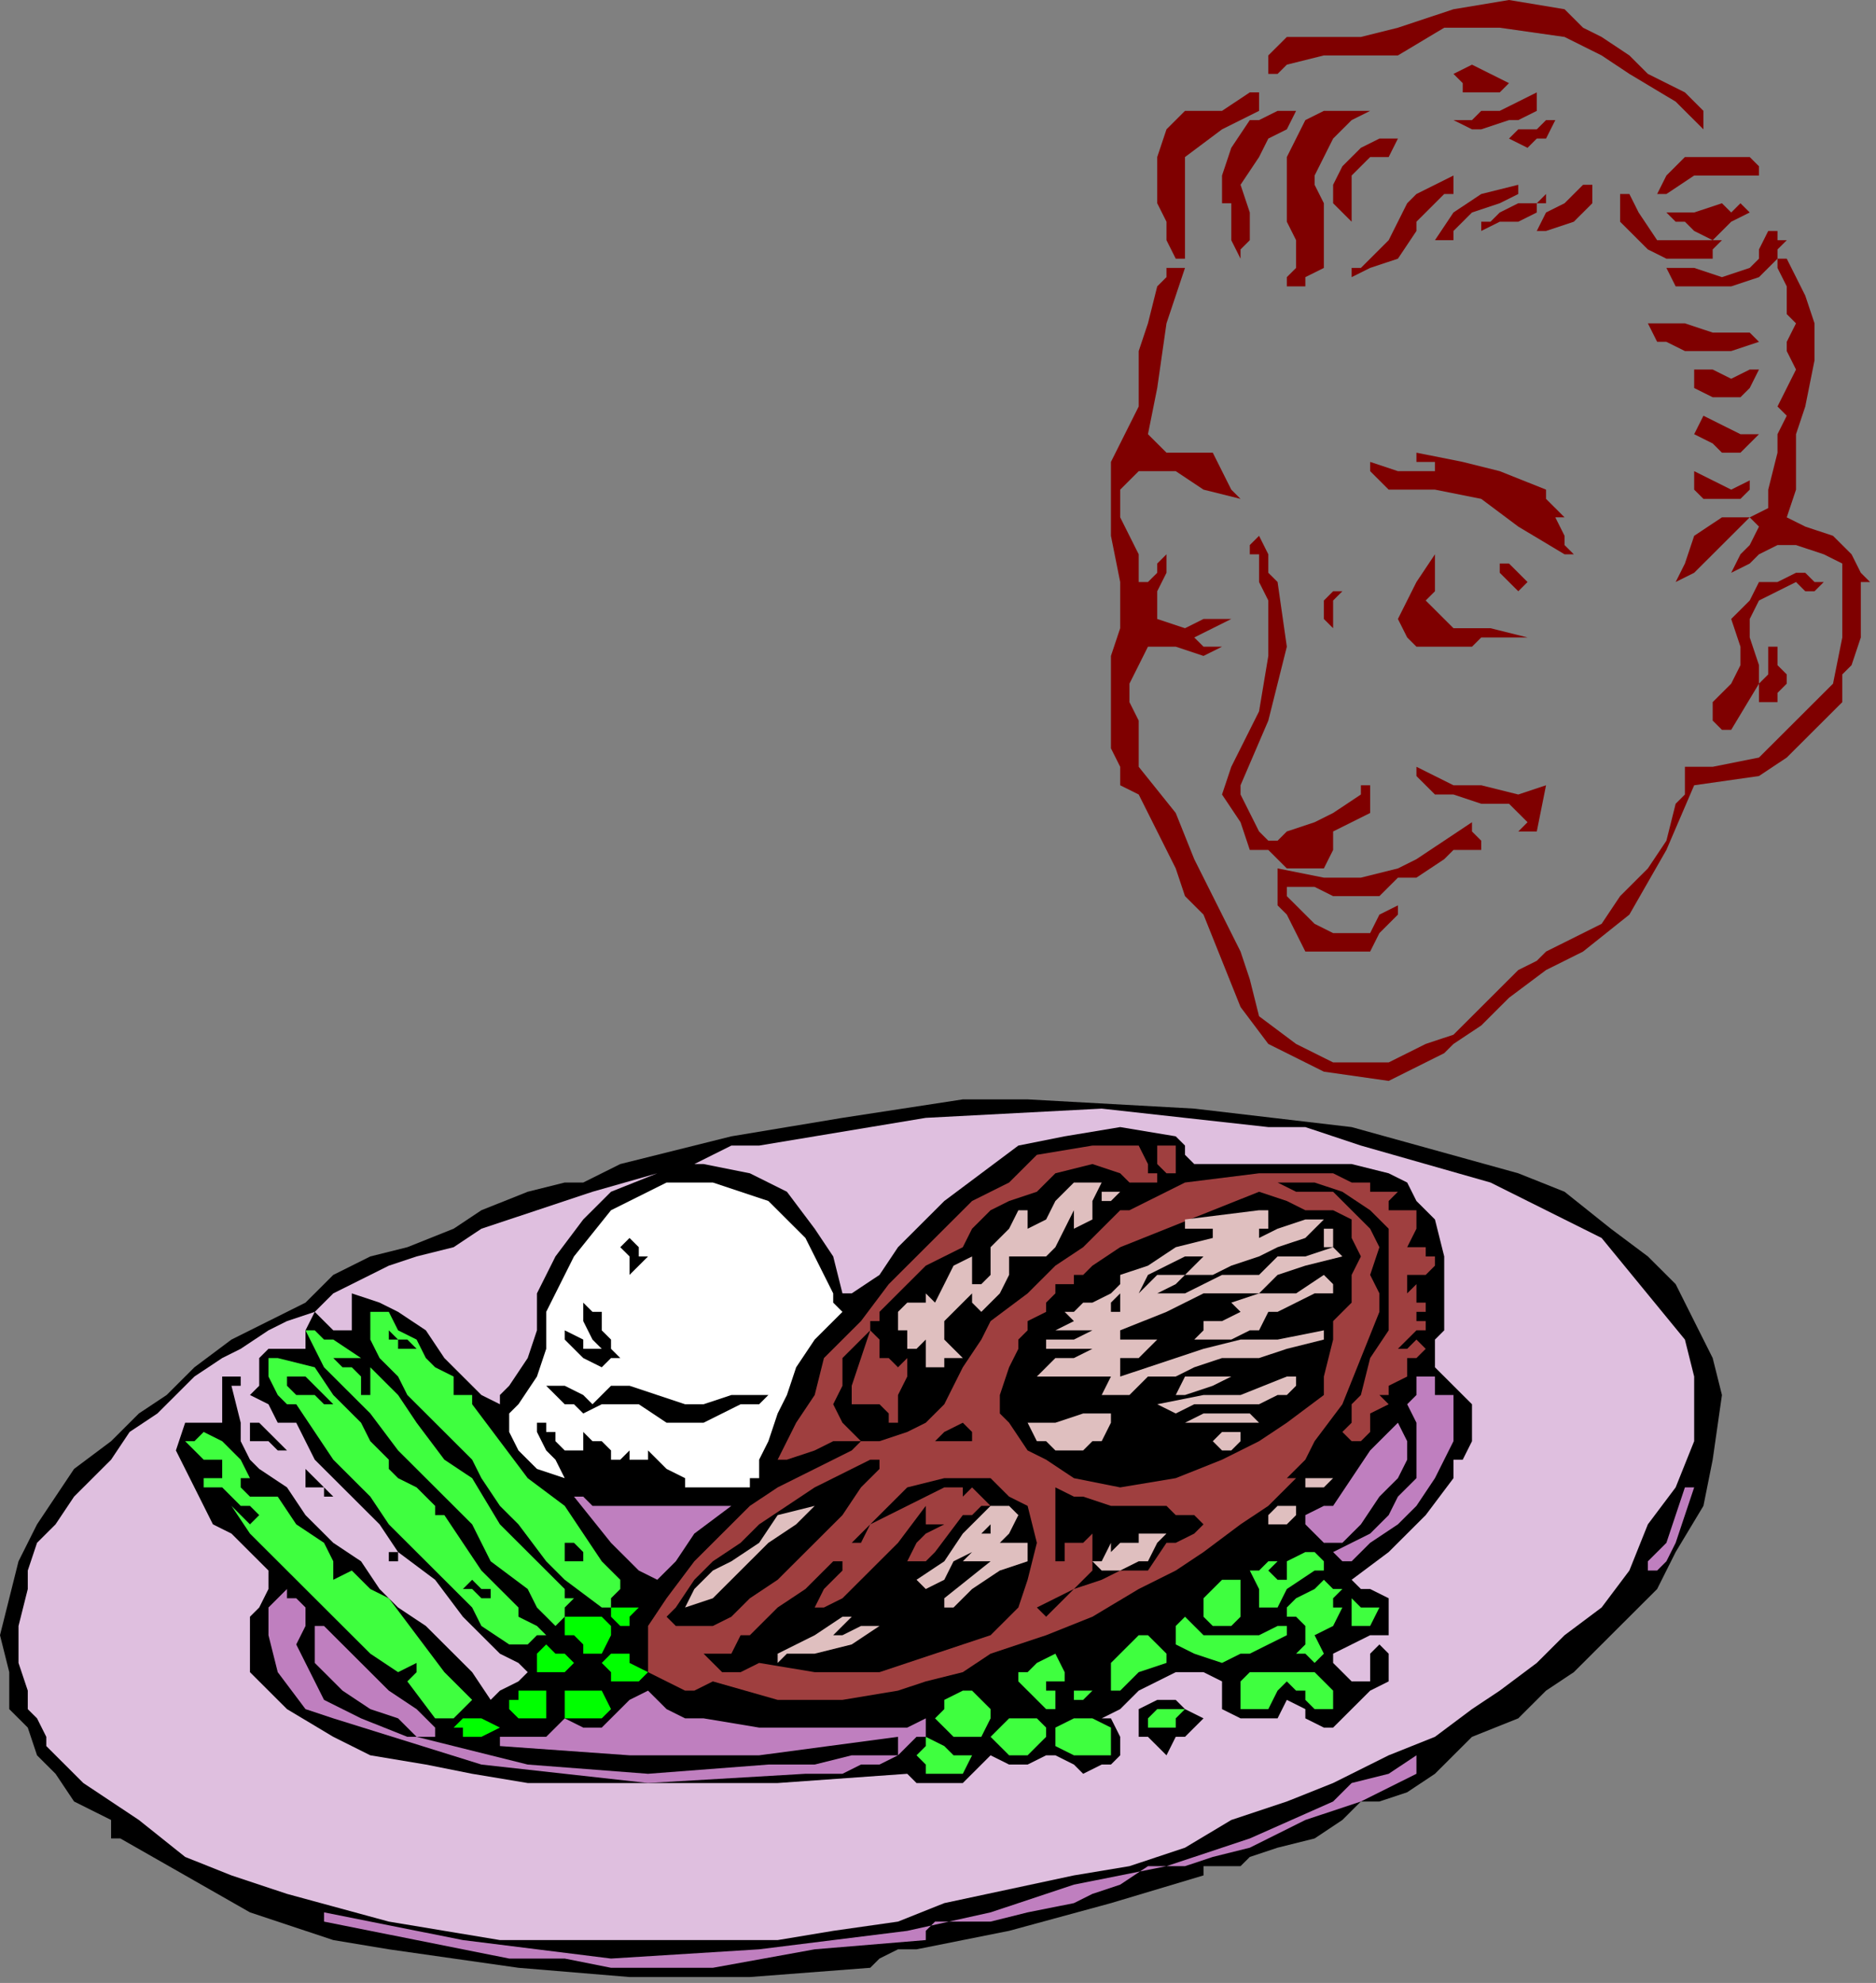
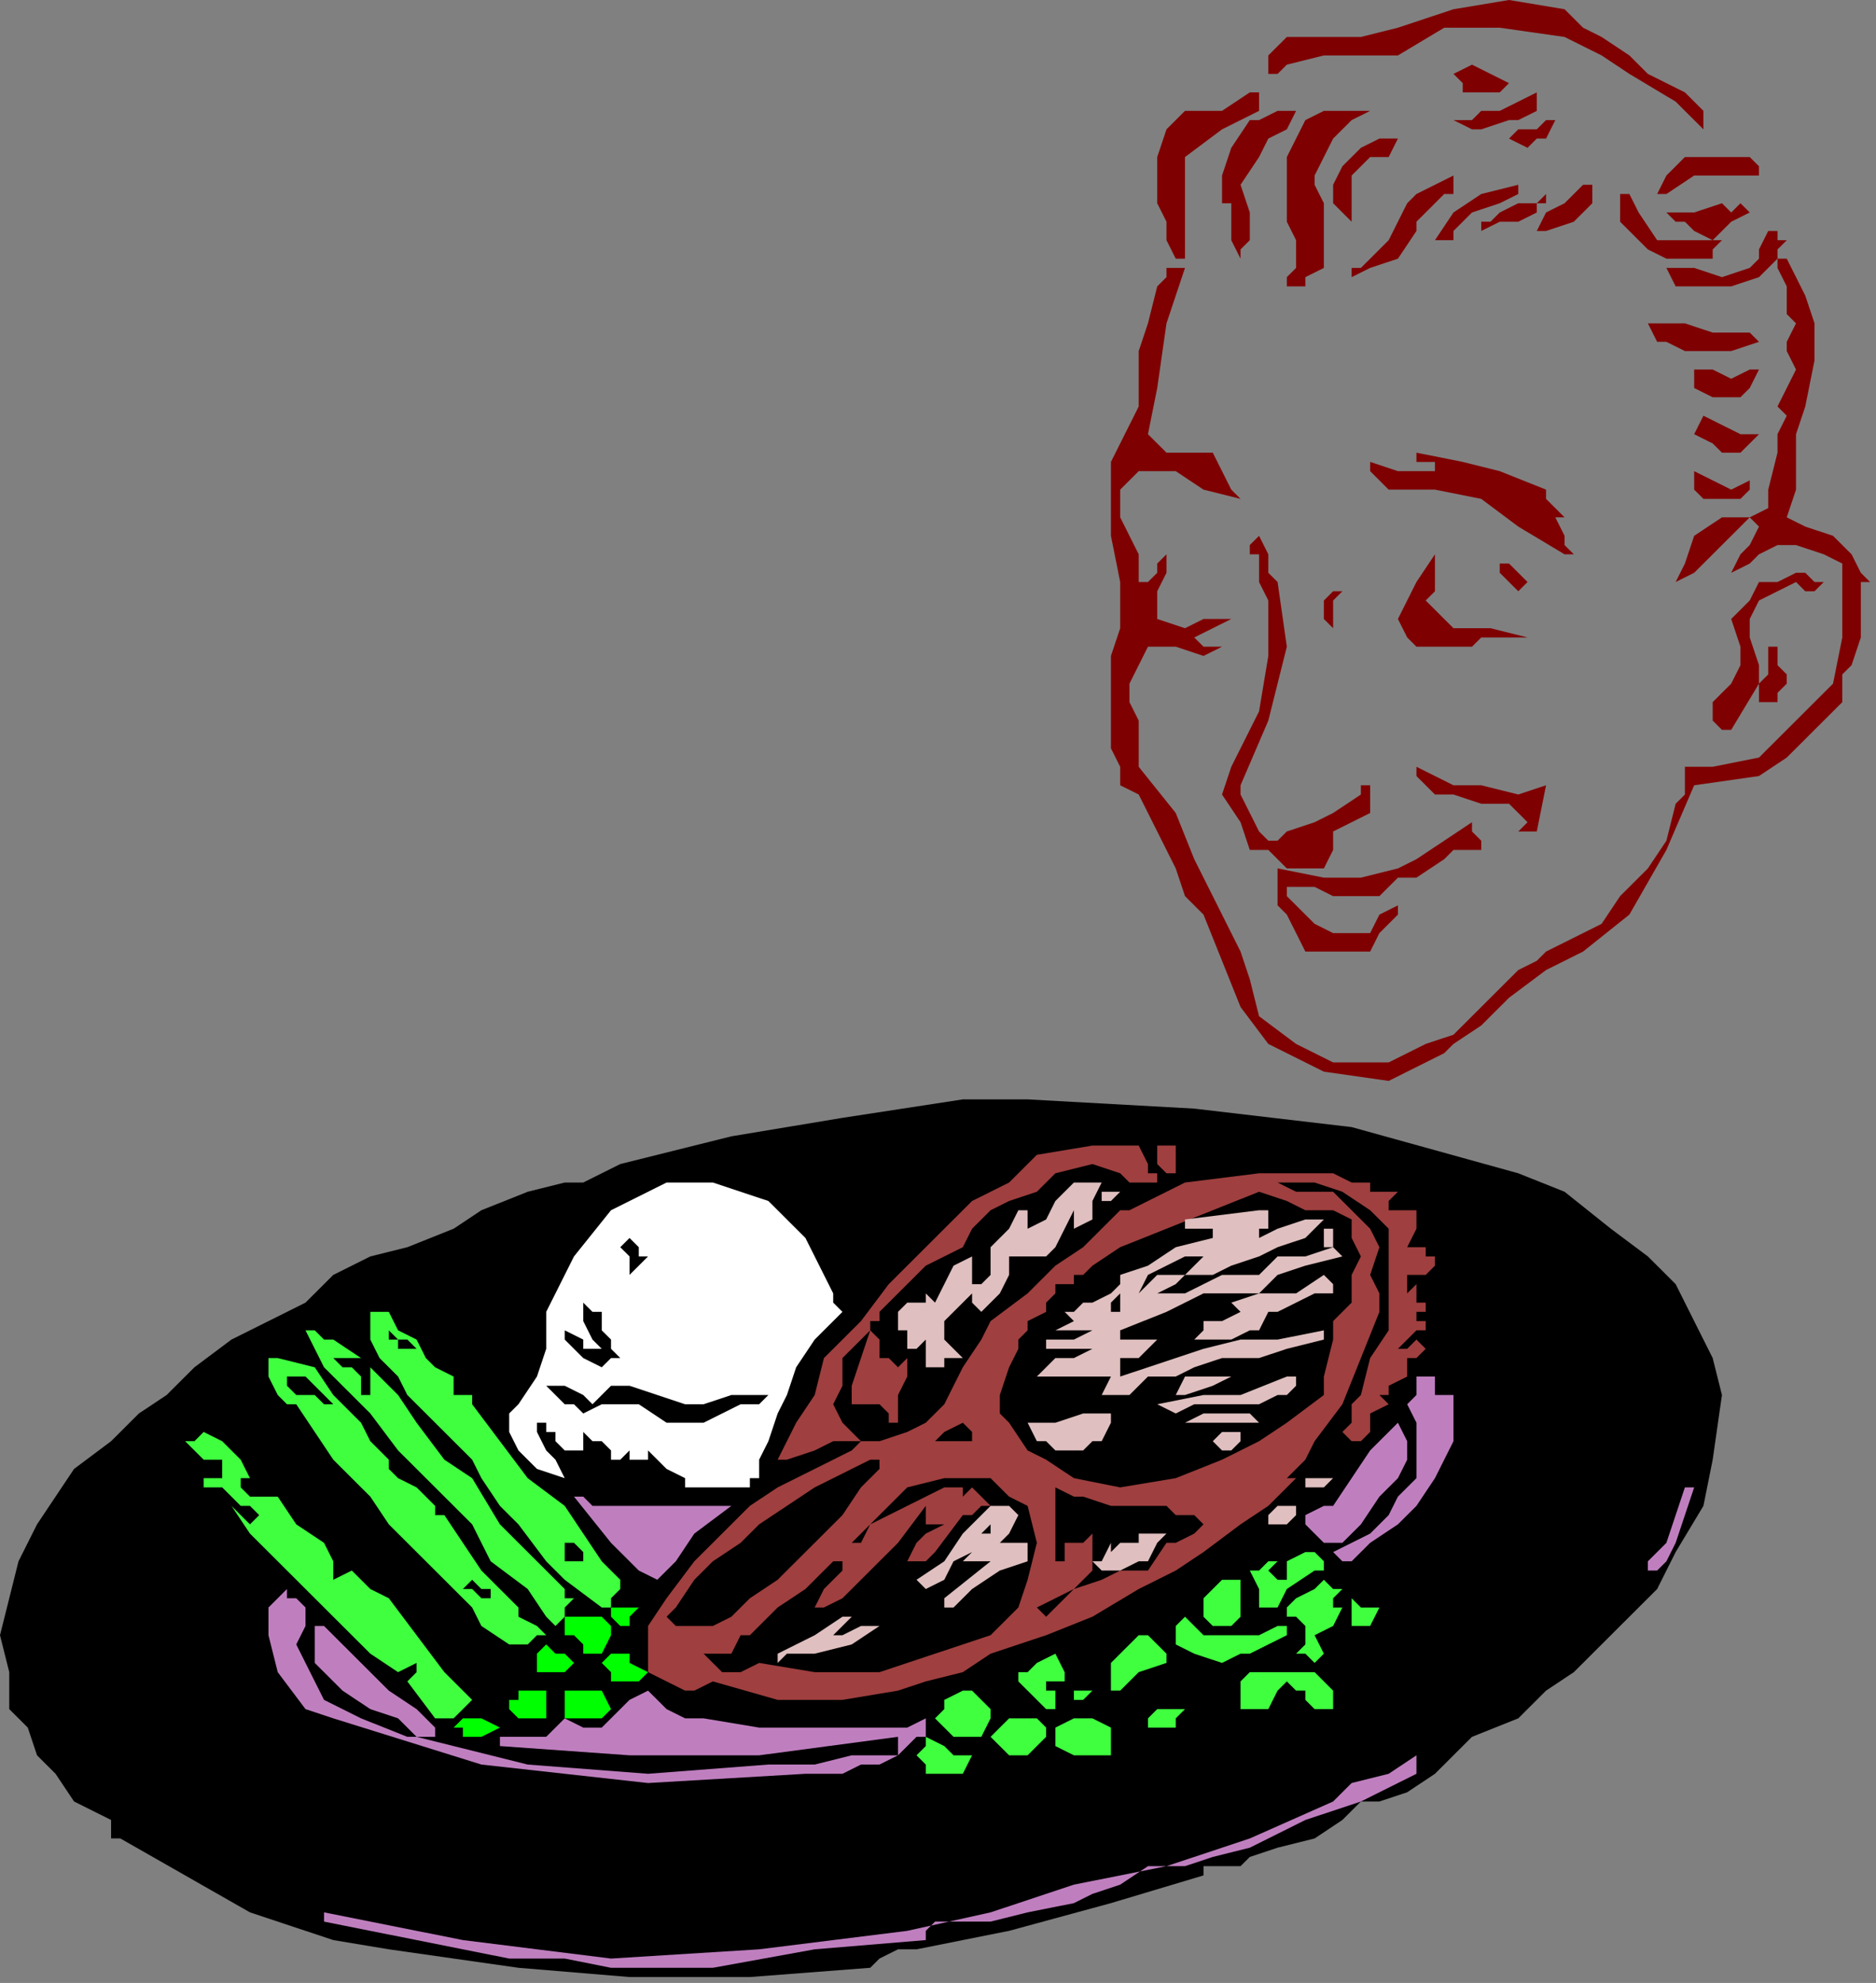
<svg xmlns="http://www.w3.org/2000/svg" xmlns:ns1="http://sodipodi.sourceforge.net/DTD/sodipodi-0.dtd" xmlns:ns2="http://www.inkscape.org/namespaces/inkscape" version="1.0" width="53.679mm" height="56.727mm" id="svg203" ns1:docname="PESSG108.WMF">
  <rect width="100%" height="100%" fill="#808080" stroke="none" />
  <ns1:namedview pagecolor="#ffffff" bordercolor="#666666" borderopacity="1" objecttolerance="10" gridtolerance="10" guidetolerance="10" ns2:pageopacity="0" ns2:pageshadow="2" ns2:window-width="640" ns2:window-height="480" id="namedview205" />
  <defs id="defs3">
    <pattern id="WMFhbasepattern" patternUnits="userSpaceOnUse" width="6" height="6" x="0" y="0" />
  </defs>
  <path style="fill:#7f0000;fill-rule:evenodd;fill-opacity:1;stroke:none;" d="  M 176.209,5.993   L 178.211,7.991   L 182.216,9.989   L 184.219,11.987   L 184.219,11.987   L 184.219,12.985   L 184.219,12.985   L 184.219,13.984   L 184.219,13.984   L 183.217,12.985   L 182.216,11.987   L 181.215,10.988   L 181.215,10.988   L 176.209,7.991   L 173.206,5.993   L 169.201,3.996   L 169.201,3.996   L 162.192,2.997   L 156.185,2.997   L 151.179,5.993   L 151.179,5.993   L 147.175,5.993   L 143.17,5.993   L 139.165,6.992   L 139.165,6.992   L 138.164,7.991   L 137.163,7.991   L 137.163,7.991   L 137.163,7.991   L 137.163,6.992   L 137.163,5.993   L 139.165,3.996   L 139.165,3.996   L 143.17,3.996   L 147.175,3.996   L 151.179,2.997   L 151.179,2.997   L 157.187,0.999   L 163.194,0   L 169.201,0.999   L 169.201,0.999   L 171.203,2.997   L 173.206,3.996   L 176.209,5.993  z " id="path5" />
  <path style="fill:#7f0000;fill-rule:evenodd;fill-opacity:1;stroke:none;" d="  M 163.194,8.99   L 162.192,9.989   L 160.19,9.989   L 159.189,9.989   L 159.189,9.989   L 158.188,9.989   L 158.188,8.99   L 157.187,7.991   L 157.187,7.991   L 159.189,6.992   L 161.191,7.991   L 163.194,8.99  z " id="path7" />
  <path style="fill:#7f0000;fill-rule:evenodd;fill-opacity:1;stroke:none;" d="  M 166.197,9.989   L 166.197,11.987   L 164.195,12.985   L 163.194,12.985   L 163.194,12.985   L 160.19,13.984   L 159.189,13.984   L 157.187,12.985   L 157.187,12.985   L 157.187,12.985   L 159.189,12.985   L 160.19,11.987   L 160.19,11.987   L 162.192,11.987   L 164.195,10.988   L 166.197,9.989  z " id="path9" />
  <path style="fill:#7f0000;fill-rule:evenodd;fill-opacity:1;stroke:none;" d="  M 136.162,11.987   L 132.157,13.984   L 128.152,16.981   L 128.152,20.976   L 128.152,20.976   L 128.152,22.974   L 128.152,25.971   L 128.152,27.969   L 128.152,27.969   L 127.151,27.969   L 127.151,27.969   L 127.151,27.969   L 127.151,27.969   L 126.15,25.971   L 126.15,23.973   L 125.149,21.975   L 125.149,21.975   L 125.149,19.978   L 125.149,16.981   L 126.15,13.984   L 126.15,13.984   L 128.152,11.987   L 132.157,11.987   L 135.16,9.989   L 135.16,9.989   L 136.162,9.989   L 136.162,10.988   L 136.162,11.987  z " id="path11" />
  <path style="fill:#7f0000;fill-rule:evenodd;fill-opacity:1;stroke:none;" d="  M 148.176,11.987   L 146.173,12.985   L 144.171,14.983   L 143.17,16.981   L 143.17,16.981   L 142.169,18.979   L 142.169,19.978   L 143.17,21.975   L 143.17,21.975   L 143.17,22.974   L 143.17,23.973   L 143.17,23.973   L 143.17,23.973   L 143.17,25.971   L 143.17,27.969   L 143.17,28.967   L 143.17,28.967   L 141.168,29.966   L 141.168,30.965   L 139.165,30.965   L 139.165,30.965   L 139.165,29.966   L 140.166,28.967   L 140.166,27.969   L 140.166,27.969   L 140.166,25.971   L 139.165,23.973   L 139.165,20.976   L 139.165,20.976   L 139.165,19.978   L 139.165,18.979   L 139.165,16.981   L 139.165,16.981   L 140.166,14.983   L 141.168,12.985   L 143.17,11.987   L 143.17,11.987   L 144.171,11.987   L 146.173,11.987   L 148.176,11.987  z " id="path13" />
  <path style="fill:#7f0000;fill-rule:evenodd;fill-opacity:1;stroke:none;" d="  M 140.166,11.987   L 139.165,13.984   L 137.163,14.983   L 136.162,16.981   L 136.162,16.981   L 134.159,19.978   L 135.16,22.974   L 135.16,25.971   L 135.16,25.971   L 135.16,25.971   L 134.159,26.97   L 134.159,26.97   L 134.159,26.97   L 134.159,27.969   L 134.159,27.969   L 134.159,27.969   L 134.159,27.969   L 134.159,27.969   L 134.159,27.969   L 134.159,27.969   L 134.159,27.969   L 133.158,25.971   L 133.158,23.973   L 133.158,21.975   L 133.158,21.975   L 132.157,21.975   L 132.157,18.979   L 133.158,15.982   L 135.16,12.985   L 135.16,12.985   L 136.162,12.985   L 138.164,11.987   L 140.166,11.987  z " id="path15" />
  <path style="fill:#7f0000;fill-rule:evenodd;fill-opacity:1;stroke:none;" d="  M 168.2,12.985   L 167.198,14.983   L 166.197,14.983   L 165.196,15.982   L 165.196,15.982   L 163.194,14.983   L 164.195,13.984   L 166.197,13.984   L 167.198,12.985   L 167.198,12.985   L 167.198,12.985   L 167.198,12.985   L 168.2,12.985  z " id="path17" />
  <path style="fill:#7f0000;fill-rule:evenodd;fill-opacity:1;stroke:none;" d="  M 151.179,14.983   L 150.178,16.981   L 149.177,16.981   L 148.176,16.981   L 148.176,16.981   L 146.173,18.979   L 146.173,20.976   L 146.173,21.975   L 146.173,21.975   L 146.173,21.975   L 146.173,22.974   L 146.173,23.973   L 145.172,22.974   L 145.172,22.974   L 144.171,21.975   L 144.171,19.978   L 145.172,17.98   L 145.172,17.98   L 146.173,16.981   L 147.175,15.982   L 149.177,14.983   L 149.177,14.983   L 150.178,14.983   L 150.178,14.983   L 151.179,14.983  z " id="path19" />
  <path style="fill:#7f0000;fill-rule:evenodd;fill-opacity:1;stroke:none;" d="  M 190.226,17.98   L 190.226,18.979   L 186.221,18.979   L 183.217,18.979   L 180.214,20.976   L 180.214,20.976   L 180.214,20.976   L 179.213,20.976   L 179.213,20.976   L 179.213,20.976   L 180.214,18.979   L 182.216,16.981   L 185.22,16.981   L 185.22,16.981   L 187.222,16.981   L 189.225,16.981   L 190.226,17.98  z " id="path21" />
  <path style="fill:#7f0000;fill-rule:evenodd;fill-opacity:1;stroke:none;" d="  M 157.187,18.979   L 157.187,20.976   L 156.185,20.976   L 155.184,21.975   L 155.184,21.975   L 154.183,22.974   L 153.182,23.973   L 153.182,24.972   L 153.182,24.972   L 151.179,27.969   L 148.176,28.967   L 146.173,29.966   L 146.173,29.966   L 146.173,28.967   L 147.175,28.967   L 148.176,27.969   L 148.176,27.969   L 150.178,25.971   L 151.179,23.973   L 152.181,21.975   L 152.181,21.975   L 153.182,20.976   L 155.184,19.978   L 157.187,18.979  z " id="path23" />
  <path style="fill:#7f0000;fill-rule:evenodd;fill-opacity:1;stroke:none;" d="  M 164.195,20.976   L 162.192,21.975   L 159.189,22.974   L 157.187,24.972   L 157.187,24.972   L 157.187,25.971   L 155.184,25.971   L 155.184,25.971   L 155.184,25.971   L 157.187,22.974   L 160.19,20.976   L 164.195,19.978   L 164.195,19.978   L 164.195,20.976  z " id="path25" />
  <path style="fill:#7f0000;fill-rule:evenodd;fill-opacity:1;stroke:none;" d="  M 172.204,21.975   L 170.202,23.973   L 167.198,24.972   L 166.197,24.972   L 166.197,24.972   L 167.198,22.974   L 169.201,21.975   L 171.203,19.978   L 171.203,19.978   L 172.204,19.978   L 172.204,20.976   L 172.204,21.975  z " id="path27" />
  <path style="fill:#7f0000;fill-rule:evenodd;fill-opacity:1;stroke:none;" d="  M 167.198,20.976   L 167.198,21.975   L 166.197,21.975   L 166.197,22.974   L 166.197,22.974   L 164.195,23.973   L 162.192,23.973   L 160.19,24.972   L 160.19,24.972   L 160.19,23.973   L 161.191,23.973   L 162.192,22.974   L 162.192,22.974   L 164.195,21.975   L 166.197,21.975   L 167.198,20.976  z " id="path29" />
  <path style="fill:#7f0000;fill-rule:evenodd;fill-opacity:1;stroke:none;" d="  M 182.216,25.971   L 186.221,25.971   L 185.22,26.97   L 185.22,27.969   L 183.217,27.969   L 183.217,27.969   L 180.214,27.969   L 178.211,26.97   L 176.209,24.972   L 176.209,24.972   L 175.208,23.973   L 175.208,21.975   L 175.208,20.976   L 175.208,20.976   L 176.209,20.976   L 177.21,22.974   L 179.213,25.971   L 182.216,25.971  z " id="path31" />
  <path style="fill:#7f0000;fill-rule:evenodd;fill-opacity:1;stroke:none;" d="  M 189.225,22.974   L 187.222,23.973   L 185.22,25.971   L 183.217,24.972   L 183.217,24.972   L 182.216,23.973   L 181.215,23.973   L 180.214,22.974   L 180.214,22.974   L 182.216,22.974   L 183.217,22.974   L 186.221,21.975   L 186.221,21.975   L 187.222,22.974   L 188.223,21.975   L 189.225,22.974  z " id="path33" />
  <path style="fill:#7f0000;fill-rule:evenodd;fill-opacity:1;stroke:none;" d="  M 193.229,25.971   L 192.228,26.97   L 192.228,27.969   L 193.229,27.969   L 193.229,27.969   L 194.231,29.966   L 195.232,31.964   L 196.233,34.961   L 196.233,34.961   L 196.233,38.956   L 195.232,43.951   L 194.231,46.947   L 194.231,46.947   L 194.231,50.943   L 194.231,52.941   L 193.229,55.937   L 193.229,55.937   L 195.232,56.936   L 198.235,57.935   L 199.236,58.934   L 199.236,58.934   L 200.238,59.933   L 201.239,61.93   L 202.24,62.929   L 202.24,62.929   L 201.239,62.929   L 201.239,66.925   L 201.239,68.923   L 200.238,71.919   L 200.238,71.919   L 199.236,72.918   L 199.236,73.917   L 199.236,75.915   L 199.236,75.915   L 196.233,78.911   L 193.229,81.908   L 190.226,83.906   L 190.226,83.906   L 183.217,84.905   L 180.214,91.897   L 176.209,98.889   L 171.203,102.884   L 171.203,102.884   L 167.198,104.882   L 163.194,107.879   L 160.19,110.876   L 157.187,112.873   L 157.187,112.873   L 156.185,113.872   L 150.178,116.869   L 143.17,115.87   L 137.163,112.873   L 137.163,112.873   L 134.159,108.878   L 132.157,103.883   L 130.154,98.889   L 130.154,98.889   L 129.153,97.89   L 128.152,96.891   L 128.152,96.891   L 128.152,96.891   L 127.151,93.895   L 125.149,89.899   L 123.146,85.904   L 123.146,85.904   L 123.146,85.904   L 121.144,84.905   L 121.144,82.907   L 121.144,82.907   L 120.143,80.909   L 120.143,78.911   L 120.143,77.913   L 120.143,77.913   L 120.143,74.916   L 120.143,70.92   L 121.144,67.924   L 121.144,67.924   L 121.144,62.929   L 120.143,57.935   L 120.143,53.939   L 120.143,53.939   L 120.143,51.942   L 120.143,49.944   L 121.144,47.946   L 121.144,47.946   L 122.145,45.948   L 123.146,43.951   L 123.146,41.953   L 123.146,41.953   L 123.146,37.957   L 124.147,34.961   L 125.149,30.965   L 125.149,30.965   L 126.15,29.966   L 126.15,28.967   L 127.151,28.967   L 127.151,28.967   L 128.152,28.967   L 128.152,28.967   L 128.152,28.967   L 128.152,28.967   L 126.15,34.961   L 125.149,41.953   L 124.147,46.947   L 124.147,46.947   L 126.15,48.945   L 128.152,48.945   L 131.156,48.945   L 131.156,48.945   L 132.157,50.943   L 133.158,52.941   L 134.159,53.939   L 134.159,53.939   L 134.159,53.939   L 134.159,53.939   L 134.159,53.939   L 134.159,53.939   L 130.154,52.941   L 127.151,50.943   L 123.146,50.943   L 123.146,50.943   L 121.144,52.941   L 121.144,55.937   L 123.146,59.933   L 123.146,62.929   L 123.146,62.929   L 123.146,62.929   L 123.146,62.929   L 124.147,62.929   L 124.147,62.929   L 125.149,61.93   L 125.149,60.932   L 126.15,59.933   L 126.15,59.933   L 126.15,61.93   L 125.149,63.928   L 125.149,66.925   L 125.149,66.925   L 128.152,67.924   L 130.154,66.925   L 133.158,66.925   L 133.158,66.925   L 133.158,66.925   L 133.158,66.925   L 129.153,68.923   L 130.154,69.921   L 130.154,69.921   L 132.157,69.921   L 132.157,69.921   L 132.157,69.921   L 130.154,70.92   L 130.154,70.92   L 130.154,70.92   L 127.151,69.921   L 124.147,69.921   L 123.146,71.919   L 123.146,71.919   L 122.145,73.917   L 122.145,75.915   L 123.146,77.913   L 123.146,77.913   L 123.146,82.907   L 127.151,87.901   L 129.153,92.896   L 129.153,92.896   L 130.154,94.893   L 131.156,96.891   L 132.157,98.889   L 132.157,98.889   L 134.159,102.884   L 135.16,105.881   L 136.162,109.877   L 136.162,109.877   L 140.166,112.873   L 144.171,114.871   L 150.178,114.871   L 150.178,114.871   L 152.181,113.872   L 154.183,112.873   L 157.187,111.874   L 157.187,111.874   L 159.189,109.877   L 161.191,107.879   L 164.195,104.882   L 164.195,104.882   L 166.197,103.883   L 167.198,102.884   L 169.201,101.886   L 169.201,101.886   L 173.206,99.888   L 175.208,96.891   L 178.211,93.895   L 180.214,90.898   L 181.215,86.902   L 181.215,86.902   L 182.216,85.904   L 182.216,84.905   L 182.216,82.907   L 182.216,82.907   L 183.217,82.907   L 184.219,82.907   L 185.22,82.907   L 185.22,82.907   L 190.226,81.908   L 194.231,77.913   L 198.235,73.917   L 199.236,68.923   L 199.236,68.923   L 199.236,65.926   L 199.236,62.929   L 199.236,60.932   L 199.236,60.932   L 197.234,59.933   L 194.231,58.934   L 192.228,58.934   L 192.228,58.934   L 190.226,59.933   L 189.225,60.932   L 187.222,61.93   L 187.222,61.93   L 188.223,59.933   L 189.225,58.934   L 190.226,56.936   L 190.226,56.936   L 189.225,55.937   L 188.223,56.936   L 187.222,57.935   L 187.222,57.935   L 185.22,59.933   L 183.217,61.93   L 181.215,62.929   L 181.215,62.929   L 182.216,60.932   L 183.217,57.935   L 186.221,55.937   L 186.221,55.937   L 187.222,55.937   L 189.225,55.937   L 191.227,54.938   L 191.227,54.938   L 191.227,52.941   L 192.228,48.945   L 192.228,46.947   L 192.228,46.947   L 193.229,44.95   L 192.228,43.951   L 193.229,41.953   L 194.231,39.955   L 194.231,39.955   L 193.229,37.957   L 193.229,36.959   L 194.231,34.961   L 194.231,34.961   L 193.229,33.962   L 193.229,32.963   L 193.229,30.965   L 193.229,30.965   L 193.229,30.965   L 192.228,28.967   L 192.228,27.969   L 192.228,27.969   L 190.226,29.966   L 187.222,30.965   L 185.22,30.965   L 185.22,30.965   L 183.217,30.965   L 181.215,30.965   L 180.214,28.967   L 180.214,28.967   L 183.217,28.967   L 186.221,29.966   L 189.225,28.967   L 189.225,28.967   L 190.226,27.969   L 190.226,26.97   L 191.227,24.972   L 191.227,24.972   L 192.228,24.972   L 192.228,25.971   L 193.229,25.971  z " id="path35" />
  <path style="fill:#7f0000;fill-rule:evenodd;fill-opacity:1;stroke:none;" d="  M 189.225,35.96   L 189.225,35.96   L 190.226,36.959   L 190.226,36.959   L 190.226,36.959   L 187.222,37.957   L 185.22,37.957   L 182.216,37.957   L 182.216,37.957   L 180.214,36.959   L 179.213,36.959   L 178.211,34.961   L 178.211,34.961   L 178.211,34.961   L 182.216,34.961   L 185.22,35.96   L 189.225,35.96  z " id="path37" />
  <path style="fill:#7f0000;fill-rule:evenodd;fill-opacity:1;stroke:none;" d="  M 190.226,39.955   L 189.225,41.953   L 188.223,42.952   L 187.222,42.952   L 187.222,42.952   L 185.22,42.952   L 183.217,41.953   L 183.217,40.954   L 183.217,40.954   L 183.217,39.955   L 185.22,39.955   L 187.222,40.954   L 189.225,39.955   L 189.225,39.955   L 190.226,39.955   L 190.226,39.955   L 190.226,39.955  z " id="path39" />
  <path style="fill:#7f0000;fill-rule:evenodd;fill-opacity:1;stroke:none;" d="  M 190.226,46.947   L 190.226,46.947   L 189.225,47.946   L 188.223,48.945   L 188.223,48.945   L 186.221,48.945   L 185.22,47.946   L 183.217,46.947   L 183.217,46.947   L 184.219,44.95   L 186.221,45.948   L 188.223,46.947   L 190.226,46.947  z " id="path41" />
  <path style="fill:#7f0000;fill-rule:evenodd;fill-opacity:1;stroke:none;" d="  M 167.198,52.941   L 167.198,53.939   L 168.2,54.938   L 169.201,55.937   L 169.201,55.937   L 168.2,55.937   L 168.2,55.937   L 168.2,55.937   L 168.2,55.937   L 169.201,57.935   L 169.201,58.934   L 170.202,59.933   L 170.202,59.933   L 169.201,59.933   L 164.195,56.936   L 160.19,53.939   L 155.184,52.941   L 155.184,52.941   L 153.182,52.941   L 150.178,52.941   L 148.176,50.943   L 148.176,50.943   L 148.176,50.943   L 148.176,50.943   L 148.176,49.944   L 148.176,49.944   L 151.179,50.943   L 153.182,50.943   L 155.184,50.943   L 155.184,50.943   L 155.184,49.944   L 153.182,49.944   L 153.182,48.945   L 153.182,48.945   L 158.188,49.944   L 162.192,50.943   L 167.198,52.941  z " id="path43" />
  <path style="fill:#7f0000;fill-rule:evenodd;fill-opacity:1;stroke:none;" d="  M 189.225,51.942   L 189.225,51.942   L 189.225,52.941   L 189.225,52.941   L 189.225,52.941   L 188.223,53.939   L 186.221,53.939   L 184.219,53.939   L 184.219,53.939   L 183.217,52.941   L 183.217,52.941   L 183.217,50.943   L 183.217,50.943   L 185.22,51.942   L 187.222,52.941   L 189.225,51.942  z " id="path45" />
  <path style="fill:#7f0000;fill-rule:evenodd;fill-opacity:1;stroke:none;" d="  M 138.164,62.929   L 139.165,69.921   L 137.163,77.913   L 134.159,84.905   L 134.159,84.905   L 134.159,85.904   L 135.16,87.901   L 136.162,89.899   L 136.162,89.899   L 137.163,90.898   L 138.164,90.898   L 139.165,89.899   L 139.165,89.899   L 142.169,88.9   L 144.171,87.901   L 147.175,85.904   L 147.175,85.904   L 147.175,85.904   L 147.175,84.905   L 148.176,84.905   L 148.176,84.905   L 148.176,84.905   L 148.176,84.905   L 148.176,85.904   L 148.176,85.904   L 148.176,86.902   L 148.176,87.901   L 148.176,87.901   L 148.176,87.901   L 144.171,89.899   L 144.171,91.897   L 143.17,93.895   L 141.168,93.895   L 141.168,93.895   L 139.165,93.895   L 137.163,91.897   L 135.16,91.897   L 135.16,91.897   L 134.159,88.9   L 132.157,85.904   L 133.158,82.907   L 133.158,82.907   L 136.162,76.914   L 137.163,70.92   L 137.163,64.927   L 137.163,64.927   L 136.162,62.929   L 136.162,61.93   L 136.162,59.933   L 136.162,59.933   L 135.16,59.933   L 135.16,58.934   L 136.162,57.935   L 136.162,57.935   L 137.163,59.933   L 137.163,61.93   L 138.164,62.929  z " id="path47" />
  <path style="fill:#7f0000;fill-rule:evenodd;fill-opacity:1;stroke:none;" d="  M 155.184,63.928   L 154.183,64.927   L 154.183,64.927   L 155.184,65.926   L 155.184,65.926   L 157.187,67.924   L 161.191,67.924   L 165.196,68.923   L 165.196,68.923   L 164.195,68.923   L 162.192,68.923   L 160.19,68.923   L 160.19,68.923   L 159.189,69.921   L 157.187,69.921   L 155.184,69.921   L 155.184,69.921   L 153.182,69.921   L 152.181,68.923   L 151.179,66.925   L 151.179,66.925   L 152.181,64.927   L 153.182,62.929   L 155.184,59.933   L 155.184,59.933   L 155.184,61.93   L 155.184,62.929   L 155.184,63.928  z " id="path49" />
  <path style="fill:#7f0000;fill-rule:evenodd;fill-opacity:1;stroke:none;" d="  M 165.196,62.929   L 164.195,63.928   L 163.194,62.929   L 162.192,61.93   L 162.192,60.932   L 162.192,60.932   L 163.194,60.932   L 164.195,61.93   L 165.196,62.929  z " id="path51" />
  <path style="fill:#7f0000;fill-rule:evenodd;fill-opacity:1;stroke:none;" d="  M 197.234,62.929   L 196.233,63.928   L 195.232,63.928   L 194.231,62.929   L 194.231,62.929   L 192.228,63.928   L 190.226,64.927   L 189.225,66.925   L 189.225,66.925   L 189.225,68.923   L 190.226,71.919   L 190.226,73.917   L 190.226,73.917   L 190.226,73.917   L 190.226,73.917   L 190.226,73.917   L 190.226,73.917   L 191.227,72.918   L 191.227,71.919   L 191.227,69.921   L 191.227,69.921   L 191.227,69.921   L 192.228,69.921   L 192.228,71.919   L 193.229,72.918   L 193.229,72.918   L 193.229,73.917   L 192.228,74.916   L 192.228,75.915   L 192.228,75.915   L 191.227,75.915   L 191.227,75.915   L 190.226,75.915   L 190.226,75.915   L 190.226,73.917   L 187.222,78.911   L 186.221,78.911   L 185.22,77.913   L 185.22,77.913   L 185.22,77.913   L 185.22,75.915   L 187.222,73.917   L 188.223,71.919   L 188.223,71.919   L 188.223,69.921   L 187.222,66.925   L 189.225,64.927   L 189.225,64.927   L 190.226,62.929   L 192.228,62.929   L 194.231,61.93   L 194.231,61.93   L 195.232,61.93   L 196.233,62.929   L 197.234,62.929  z " id="path53" />
  <path style="fill:#7f0000;fill-rule:evenodd;fill-opacity:1;stroke:none;" d="  M 145.172,63.928   L 144.171,64.927   L 144.171,65.926   L 144.171,66.925   L 144.171,66.925   L 144.171,67.924   L 143.17,66.925   L 143.17,66.925   L 143.17,66.925   L 143.17,64.927   L 144.171,63.928   L 145.172,63.928  z " id="path55" />
  <path style="fill:#7f0000;fill-rule:evenodd;fill-opacity:1;stroke:none;" d="  M 157.187,84.905   L 160.19,84.905   L 164.195,85.904   L 167.198,84.905   L 167.198,84.905   L 166.197,89.899   L 165.196,89.899   L 164.195,89.899   L 164.195,89.899   L 165.196,88.9   L 165.196,88.9   L 163.194,86.902   L 160.19,86.902   L 157.187,85.904   L 157.187,85.904   L 155.184,85.904   L 154.183,84.905   L 153.182,83.906   L 153.182,83.906   L 153.182,82.907   L 155.184,83.906   L 157.187,84.905  z " id="path57" />
  <path style="fill:#7f0000;fill-rule:evenodd;fill-opacity:1;stroke:none;" d="  M 160.19,91.897   L 160.19,91.897   L 159.189,91.897   L 157.187,91.897   L 156.185,92.896   L 156.185,92.896   L 153.182,94.893   L 151.179,94.893   L 149.177,96.891   L 149.177,96.891   L 146.173,96.891   L 144.171,96.891   L 142.169,95.892   L 142.169,95.892   L 141.168,95.892   L 140.166,95.892   L 139.165,95.892   L 139.165,95.892   L 139.165,96.891   L 140.166,97.89   L 141.168,98.889   L 141.168,98.889   L 142.169,99.888   L 144.171,100.887   L 146.173,100.887   L 146.173,100.887   L 148.176,100.887   L 149.177,98.889   L 151.179,97.89   L 151.179,97.89   L 151.179,98.889   L 151.179,98.889   L 150.178,99.888   L 150.178,99.888   L 149.177,100.887   L 148.176,102.884   L 146.173,102.884   L 146.173,102.884   L 144.171,102.884   L 143.17,102.884   L 141.168,102.884   L 141.168,102.884   L 139.165,98.889   L 138.164,97.89   L 138.164,95.892   L 138.164,93.895   L 138.164,93.895   L 138.164,93.895   L 143.17,94.893   L 147.175,94.893   L 151.179,93.895   L 151.179,93.895   L 153.182,92.896   L 156.185,90.898   L 159.189,88.9   L 159.189,88.9   L 159.189,89.899   L 160.19,90.898   L 160.19,91.897  z " id="path59" />
  <path style="fill:#000000;fill-rule:evenodd;fill-opacity:1;stroke:none;" d="  M 164.195,126.858   L 169.201,128.855   L 174.207,132.851   L 178.211,135.847   L 178.211,135.847   L 181.215,138.844   L 183.217,142.84   L 185.22,146.835   L 186.221,150.831   L 186.221,150.831   L 185.22,157.823   L 184.219,162.817   L 181.215,167.812   L 181.215,167.812   L 179.213,171.807   L 176.209,174.804   L 173.206,177.8   L 170.202,180.797   L 167.198,182.795   L 167.198,182.795   L 164.195,185.791   L 159.189,187.789   L 155.184,191.785   L 152.181,193.782   L 152.181,193.782   L 149.177,194.781   L 147.175,194.781   L 145.172,196.779   L 145.172,196.779   L 142.169,198.777   L 138.164,199.776   L 135.16,200.775   L 135.16,200.775   L 134.159,201.773   L 132.157,201.773   L 130.154,201.773   L 130.154,201.773   L 130.154,202.772   L 120.143,205.769   L 109.129,208.766   L 99.118,210.763   L 99.118,210.763   L 97.115,210.763   L 95.113,211.762   L 94.112,212.761   L 94.112,212.761   L 81.096,213.76   L 68.081,213.76   L 56.067,212.761   L 56.067,212.761   L 49.058,211.762   L 42.05,210.763   L 36.043,209.764   L 36.043,209.764   L 27.032,206.768   L 20.024,202.772   L 13.015,198.777   L 13.015,198.777   L 12.014,198.777   L 12.014,197.778   L 12.014,196.779   L 12.014,196.779   L 8.01,194.781   L 6.007,191.785   L 4.005,189.787   L 4.005,189.787   L 3.004,186.79   L 1.001,184.793   L 1.001,180.797   L 1.001,180.797   L 0,176.802   L 1.001,172.806   L 2.002,168.81   L 4.005,164.815   L 6.007,161.818   L 8.01,158.822   L 12.014,155.825   L 15.018,152.828   L 18.021,150.831   L 21.025,147.834   L 25.03,144.837   L 25.03,144.837   L 29.034,142.84   L 33.039,140.842   L 36.043,137.845   L 40.048,135.847   L 44.052,134.849   L 49.058,132.851   L 52.062,130.853   L 57.068,128.855   L 61.072,127.856   L 61.072,127.856   L 63.075,127.856   L 65.077,126.858   L 67.08,125.859   L 67.08,125.859   L 79.094,122.862   L 91.108,120.864   L 104.124,118.867   L 104.124,118.867   L 106.126,118.867   L 108.128,118.867   L 111.132,118.867   L 111.132,118.867   L 129.153,119.865   L 146.173,121.863   L 164.195,126.858  z " id="path61" />
-   <path style="fill:#dfbfdf;fill-rule:evenodd;fill-opacity:1;stroke:none;" d="  M 147.175,123.861   L 161.191,127.856   L 173.206,133.85   L 182.216,144.837   L 182.216,144.837   L 183.217,148.833   L 183.217,151.83   L 183.217,155.825   L 183.217,155.825   L 181.215,160.819   L 178.211,164.815   L 176.209,169.809   L 173.206,173.805   L 169.201,176.802   L 169.201,176.802   L 166.197,179.798   L 162.192,182.795   L 159.189,184.793   L 155.184,187.789   L 155.184,187.789   L 150.178,189.787   L 144.171,192.784   L 139.165,194.781   L 133.158,196.779   L 128.152,199.776   L 122.145,201.773   L 116.138,202.772   L 116.138,202.772   L 102.121,205.769   L 97.115,207.767   L 90.107,208.766   L 84.1,209.764   L 84.1,209.764   L 79.094,209.764   L 73.087,209.764   L 67.08,209.764   L 67.08,209.764   L 66.078,209.764   L 54.064,209.764   L 42.05,207.767   L 31.037,204.77   L 31.037,204.77   L 25.03,202.772   L 20.024,200.775   L 15.018,196.779   L 15.018,196.779   L 12.014,194.781   L 9.011,192.784   L 6.007,189.787   L 6.007,189.787   L 6.007,189.787   L 5.006,188.788   L 5.006,187.789   L 5.006,187.789   L 4.005,185.791   L 3.004,184.793   L 3.004,182.795   L 3.004,182.795   L 2.002,179.798   L 2.002,175.803   L 3.004,171.807   L 3.004,171.807   L 3.004,169.809   L 4.005,166.813   L 6.007,164.815   L 8.01,161.818   L 10.012,159.821   L 12.014,157.823   L 14.017,154.826   L 17.02,152.828   L 19.023,150.831   L 21.025,148.833   L 24.029,146.835   L 26.031,145.836   L 29.034,143.839   L 31.037,142.84   L 34.04,141.841   L 36.043,139.843   L 40.048,137.845   L 42.05,136.846   L 42.05,136.846   L 45.053,135.847   L 49.058,134.849   L 52.062,132.851   L 52.062,132.851   L 58.069,130.853   L 64.076,128.855   L 71.084,126.858   L 71.084,126.858   L 66.078,128.855   L 63.075,131.852   L 60.071,135.847   L 58.069,139.843   L 58.069,139.843   L 58.069,143.839   L 57.068,146.835   L 55.065,149.832   L 55.065,149.832   L 54.064,150.831   L 54.064,151.83   L 52.062,150.831   L 52.062,150.831   L 50.059,148.833   L 48.057,146.835   L 46.055,143.839   L 46.055,143.839   L 43.051,141.841   L 41.049,140.842   L 38.045,139.843   L 38.045,139.843   L 38.045,141.841   L 38.045,142.84   L 38.045,143.839   L 38.045,143.839   L 36.043,143.839   L 34.04,141.841   L 33.039,143.839   L 33.039,143.839   L 33.039,144.837   L 33.039,144.837   L 33.039,145.836   L 33.039,145.836   L 31.037,145.836   L 29.034,145.836   L 28.033,146.835   L 28.033,146.835   L 28.033,148.833   L 28.033,149.832   L 27.032,150.831   L 27.032,150.831   L 29.034,151.83   L 30.036,153.827   L 32.038,153.827   L 32.038,153.827   L 34.04,157.823   L 36.043,159.821   L 39.046,162.817   L 41.049,164.815   L 43.051,167.812   L 43.051,167.812   L 47.056,170.808   L 50.059,174.804   L 53.063,177.8   L 53.063,177.8   L 54.064,178.799   L 56.067,179.798   L 57.068,180.797   L 57.068,180.797   L 56.067,181.796   L 54.064,182.795   L 53.063,183.794   L 53.063,183.794   L 51.061,180.797   L 49.058,178.799   L 46.055,175.803   L 46.055,175.803   L 43.051,173.805   L 41.049,171.807   L 39.046,168.81   L 36.043,166.813   L 33.039,163.816   L 31.037,160.819   L 28.033,158.822   L 28.033,158.822   L 27.032,157.823   L 26.031,155.825   L 26.031,153.827   L 26.031,153.827   L 25.03,149.832   L 26.031,149.832   L 26.031,149.832   L 26.031,148.833   L 26.031,148.833   L 26.031,148.833   L 24.029,148.833   L 24.029,148.833   L 24.029,148.833   L 24.029,150.831   L 24.029,151.83   L 24.029,153.827   L 24.029,153.827   L 24.029,153.827   L 24.029,153.827   L 24.029,153.827   L 24.029,153.827   L 22.026,153.827   L 21.025,153.827   L 20.024,153.827   L 20.024,153.827   L 19.023,156.824   L 20.024,158.822   L 21.025,160.819   L 21.025,160.819   L 22.026,162.817   L 23.027,164.815   L 25.03,165.814   L 25.03,165.814   L 29.034,169.809   L 29.034,171.807   L 28.033,173.805   L 27.032,174.804   L 27.032,174.804   L 27.032,176.802   L 27.032,178.799   L 27.032,180.797   L 27.032,180.797   L 31.037,184.793   L 36.043,187.789   L 40.048,189.787   L 46.055,190.786   L 51.061,191.785   L 57.068,192.784   L 57.068,192.784   L 70.083,192.784   L 84.1,192.784   L 98.116,191.785   L 98.116,191.785   L 98.116,191.785   L 99.118,192.784   L 100.119,192.784   L 100.119,192.784   L 102.121,192.784   L 104.124,192.784   L 105.125,191.785   L 105.125,191.785   L 107.127,189.787   L 107.127,189.787   L 109.129,190.786   L 110.131,190.786   L 110.131,190.786   L 111.132,190.786   L 113.134,189.787   L 114.135,189.787   L 114.135,189.787   L 116.138,190.786   L 117.139,191.785   L 119.141,190.786   L 119.141,190.786   L 120.143,190.786   L 121.144,189.787   L 121.144,189.787   L 121.144,189.787   L 121.144,187.789   L 120.143,185.791   L 119.141,185.791   L 119.141,185.791   L 121.144,184.793   L 123.146,182.795   L 125.149,181.796   L 125.149,181.796   L 127.151,180.797   L 130.154,180.797   L 132.157,181.796   L 132.157,181.796   L 132.157,183.794   L 132.157,184.793   L 134.159,185.791   L 134.159,185.791   L 135.16,185.791   L 136.162,185.791   L 138.164,185.791   L 138.164,185.791   L 139.165,183.794   L 141.168,184.793   L 141.168,185.791   L 143.17,186.79   L 143.17,186.79   L 144.171,186.79   L 145.172,185.791   L 146.173,184.793   L 146.173,184.793   L 148.176,182.795   L 150.178,181.796   L 150.178,178.799   L 150.178,178.799   L 150.178,178.799   L 150.178,178.799   L 149.177,177.8   L 149.177,177.8   L 148.176,178.799   L 148.176,180.797   L 148.176,180.797   L 148.176,180.797   L 148.176,181.796   L 147.175,181.796   L 146.173,181.796   L 146.173,181.796   L 145.172,180.797   L 144.171,179.798   L 144.171,178.799   L 144.171,178.799   L 146.173,177.8   L 148.176,176.802   L 150.178,176.802   L 150.178,176.802   L 150.178,175.803   L 150.178,173.805   L 150.178,172.806   L 150.178,172.806   L 148.176,171.807   L 147.175,171.807   L 146.173,170.808   L 146.173,170.808   L 150.178,167.812   L 154.183,163.816   L 157.187,159.821   L 157.187,159.821   L 157.187,157.823   L 158.188,157.823   L 159.189,155.825   L 159.189,155.825   L 159.189,154.826   L 159.189,153.827   L 159.189,151.83   L 159.189,151.83   L 157.187,149.832   L 155.184,147.834   L 155.184,144.837   L 155.184,144.837   L 155.184,144.837   L 155.184,144.837   L 156.185,143.839   L 156.185,143.839   L 156.185,139.843   L 156.185,135.847   L 155.184,131.852   L 155.184,131.852   L 153.182,129.854   L 152.181,127.856   L 150.178,126.858   L 150.178,126.858   L 146.173,125.859   L 141.168,125.859   L 137.163,125.859   L 137.163,125.859   L 134.159,125.859   L 132.157,125.859   L 129.153,125.859   L 129.153,125.859   L 128.152,124.86   L 128.152,123.861   L 127.151,122.862   L 127.151,122.862   L 121.144,121.863   L 115.137,122.862   L 110.131,123.861   L 110.131,123.861   L 102.121,129.854   L 101.12,130.853   L 100.119,131.852   L 99.118,132.851   L 99.118,132.851   L 97.115,134.849   L 95.113,137.845   L 92.109,139.843   L 92.109,139.843   L 91.108,139.843   L 90.107,135.847   L 88.105,132.851   L 85.101,128.855   L 85.101,128.855   L 81.096,126.858   L 76.09,125.859   L 71.084,125.859   L 71.084,125.859   L 75.089,125.859   L 79.094,123.861   L 82.097,123.861   L 82.097,123.861   L 100.119,120.864   L 119.141,119.865   L 137.163,121.863   L 137.163,121.863   L 141.168,121.863   L 144.171,122.862   L 147.175,123.861  z " id="path63" />
  <path style="fill:#9f3f3f;fill-rule:evenodd;fill-opacity:1;stroke:none;" d="  M 124.147,125.859   L 124.147,126.858   L 125.149,126.858   L 125.149,127.856   L 125.149,127.856   L 123.146,127.856   L 122.145,127.856   L 121.144,126.858   L 121.144,126.858   L 118.14,125.859   L 114.135,126.858   L 112.133,128.855   L 112.133,128.855   L 109.129,129.854   L 107.127,130.853   L 105.125,132.851   L 105.125,132.851   L 104.124,134.849   L 102.121,135.847   L 100.119,136.846   L 100.119,136.846   L 98.116,138.844   L 97.115,139.843   L 95.113,141.841   L 95.113,141.841   L 95.113,142.84   L 94.112,142.84   L 94.112,143.839   L 94.112,143.839   L 95.113,144.837   L 95.113,145.836   L 95.113,146.835   L 95.113,146.835   L 96.114,146.835   L 96.114,146.835   L 97.115,147.834   L 97.115,147.834   L 98.116,146.835   L 98.116,148.833   L 97.115,150.831   L 97.115,152.828   L 97.115,152.828   L 97.115,153.827   L 96.114,153.827   L 96.114,152.828   L 96.114,152.828   L 95.113,151.83   L 93.11,151.83   L 92.109,151.83   L 92.109,151.83   L 92.109,149.832   L 93.11,146.835   L 94.112,143.839   L 94.112,143.839   L 93.11,144.837   L 92.109,145.836   L 91.108,146.835   L 91.108,146.835   L 91.108,149.832   L 90.107,151.83   L 91.108,153.827   L 91.108,153.827   L 93.11,155.825   L 95.113,155.825   L 98.116,154.826   L 98.116,154.826   L 100.119,153.827   L 102.121,151.83   L 103.122,149.832   L 103.122,149.832   L 104.124,147.834   L 106.126,144.837   L 107.127,142.84   L 107.127,142.84   L 111.132,139.843   L 114.135,136.846   L 117.139,134.849   L 121.144,130.853   L 121.144,130.853   L 121.144,130.853   L 121.144,130.853   L 122.145,130.853   L 122.145,130.853   L 128.152,127.856   L 136.162,126.858   L 144.171,126.858   L 144.171,126.858   L 146.173,127.856   L 147.175,127.856   L 148.176,127.856   L 148.176,127.856   L 148.176,128.855   L 148.176,128.855   L 149.177,128.855   L 149.177,128.855   L 150.178,128.855   L 150.178,128.855   L 151.179,128.855   L 151.179,128.855   L 150.178,129.854   L 150.178,130.853   L 151.179,130.853   L 151.179,130.853   L 152.181,130.853   L 153.182,130.853   L 153.182,131.852   L 153.182,131.852   L 153.182,132.851   L 152.181,134.849   L 153.182,134.849   L 153.182,134.849   L 154.183,134.849   L 154.183,135.847   L 155.184,135.847   L 155.184,135.847   L 155.184,136.846   L 154.183,137.845   L 153.182,137.845   L 153.182,137.845   L 153.182,137.845   L 152.181,137.845   L 152.181,138.844   L 152.181,138.844   L 152.181,139.843   L 153.182,138.844   L 153.182,139.843   L 153.182,139.843   L 153.182,139.843   L 153.182,140.842   L 154.183,140.842   L 154.183,141.841   L 154.183,141.841   L 153.182,141.841   L 153.182,141.841   L 153.182,141.841   L 153.182,141.841   L 153.182,142.84   L 154.183,142.84   L 154.183,143.839   L 154.183,143.839   L 153.182,143.839   L 152.181,144.837   L 151.179,145.836   L 151.179,145.836   L 152.181,145.836   L 153.182,144.837   L 154.183,145.836   L 154.183,145.836   L 153.182,146.835   L 152.181,146.835   L 152.181,147.834   L 152.181,147.834   L 152.181,148.833   L 152.181,148.833   L 152.181,148.833   L 152.181,148.833   L 150.178,149.832   L 150.178,150.831   L 149.177,150.831   L 149.177,150.831   L 150.178,151.83   L 150.178,151.83   L 150.178,151.83   L 150.178,151.83   L 148.176,152.828   L 148.176,153.827   L 147.175,153.827   L 147.175,153.827   L 148.176,153.827   L 148.176,153.827   L 148.176,154.826   L 148.176,154.826   L 147.175,155.825   L 146.173,155.825   L 145.172,154.826   L 145.172,154.826   L 146.173,153.827   L 146.173,151.83   L 147.175,150.831   L 147.175,150.831   L 148.176,146.835   L 150.178,143.839   L 150.178,138.844   L 150.178,138.844   L 150.178,135.847   L 150.178,132.851   L 148.176,130.853   L 148.176,130.853   L 145.172,128.855   L 142.169,127.856   L 138.164,127.856   L 138.164,127.856   L 138.164,127.856   L 140.166,128.855   L 143.17,128.855   L 144.171,128.855   L 144.171,128.855   L 146.173,130.853   L 148.176,132.851   L 149.177,134.849   L 149.177,134.849   L 148.176,137.845   L 149.177,139.843   L 149.177,141.841   L 149.177,141.841   L 147.175,146.835   L 145.172,151.83   L 142.169,155.825   L 142.169,155.825   L 141.168,157.823   L 140.166,158.822   L 139.165,159.821   L 139.165,159.821   L 140.166,159.821   L 137.163,162.817   L 134.159,164.815   L 130.154,167.812   L 127.151,169.809   L 123.146,171.807   L 123.146,171.807   L 118.14,174.804   L 113.134,176.802   L 107.127,178.799   L 107.127,178.799   L 104.124,180.797   L 100.119,181.796   L 97.115,182.795   L 97.115,182.795   L 91.108,183.794   L 84.1,183.794   L 77.091,181.796   L 77.091,181.796   L 75.089,182.795   L 74.088,182.795   L 72.086,181.796   L 72.086,181.796   L 70.083,180.797   L 70.083,178.799   L 70.083,175.803   L 70.083,175.803   L 72.086,172.806   L 75.089,168.81   L 77.091,166.813   L 81.096,162.817   L 81.096,162.817   L 84.1,160.819   L 88.105,158.822   L 92.109,156.824   L 92.109,156.824   L 93.11,155.825   L 90.107,155.825   L 88.105,156.824   L 85.101,157.823   L 85.101,157.823   L 84.1,157.823   L 86.102,153.827   L 88.105,150.831   L 89.106,146.835   L 89.106,146.835   L 93.11,142.84   L 96.114,138.844   L 100.119,134.849   L 100.119,134.849   L 102.121,132.851   L 105.125,129.854   L 109.129,127.856   L 112.133,124.86   L 112.133,124.86   L 118.14,123.861   L 120.143,123.861   L 123.146,123.861   L 124.147,125.859  z " id="path65" />
  <path style="fill:#9f3f3f;fill-rule:evenodd;fill-opacity:1;stroke:none;" d="  M 127.151,124.86   L 127.151,125.859   L 127.151,126.858   L 126.15,126.858   L 126.15,126.858   L 125.149,125.859   L 125.149,124.86   L 125.149,123.861   L 125.149,123.861   L 126.15,123.861   L 127.151,123.861   L 127.151,124.86  z " id="path67" />
  <path style="fill:#ffffff;fill-rule:evenodd;fill-opacity:1;stroke:none;" d="  M 87.103,133.85   L 88.105,135.847   L 89.106,137.845   L 90.107,139.843   L 90.107,139.843   L 90.107,140.842   L 91.108,141.841   L 91.108,141.841   L 91.108,141.841   L 88.105,144.837   L 86.102,147.834   L 85.101,150.831   L 85.101,150.831   L 84.1,152.828   L 83.099,155.825   L 82.097,157.823   L 82.097,157.823   L 82.097,159.821   L 81.096,159.821   L 81.096,160.819   L 81.096,160.819   L 78.093,160.819   L 76.09,160.819   L 74.088,160.819   L 74.088,160.819   L 74.088,159.821   L 72.086,158.822   L 71.084,157.823   L 71.084,157.823   L 71.084,157.823   L 70.083,156.824   L 70.083,156.824   L 70.083,156.824   L 70.083,157.823   L 68.081,157.823   L 68.081,156.824   L 68.081,155.825   L 68.081,155.825   L 68.081,156.824   L 67.08,157.823   L 66.078,157.823   L 66.078,157.823   L 66.078,156.824   L 65.077,155.825   L 65.077,155.825   L 65.077,155.825   L 64.076,155.825   L 64.076,155.825   L 63.075,154.826   L 63.075,154.826   L 63.075,155.825   L 63.075,155.825   L 63.075,156.824   L 63.075,156.824   L 63.075,156.824   L 61.072,156.824   L 61.072,156.824   L 60.071,155.825   L 60.071,155.825   L 60.071,154.826   L 59.07,154.826   L 59.07,153.827   L 59.07,153.827   L 58.069,153.827   L 58.069,154.826   L 58.069,154.826   L 58.069,154.826   L 59.07,156.824   L 60.071,157.823   L 61.072,159.821   L 61.072,159.821   L 58.069,158.822   L 56.067,156.824   L 55.065,154.826   L 55.065,154.826   L 55.065,153.827   L 55.065,152.828   L 56.067,151.83   L 56.067,151.83   L 58.069,148.833   L 59.07,145.836   L 59.07,141.841   L 59.07,141.841   L 62.074,135.847   L 66.078,130.853   L 72.086,127.856   L 72.086,127.856   L 77.091,127.856   L 83.099,129.854   L 87.103,133.85  z " id="path69" />
  <path style="fill:#dfbfbf;fill-rule:evenodd;fill-opacity:1;stroke:none;" d="  M 119.141,127.856   L 118.14,129.854   L 118.14,130.853   L 118.14,131.852   L 118.14,131.852   L 116.138,132.851   L 116.138,131.852   L 116.138,130.853   L 116.138,130.853   L 115.137,132.851   L 114.135,134.849   L 113.134,135.847   L 113.134,135.847   L 111.132,135.847   L 110.131,135.847   L 109.129,135.847   L 109.129,135.847   L 109.129,137.845   L 108.128,139.843   L 107.127,140.842   L 107.127,140.842   L 106.126,141.841   L 105.125,140.842   L 105.125,139.843   L 105.125,139.843   L 104.124,140.842   L 103.122,141.841   L 102.121,142.84   L 102.121,142.84   L 102.121,144.837   L 103.122,145.836   L 104.124,146.835   L 104.124,146.835   L 103.122,146.835   L 102.121,146.835   L 102.121,146.835   L 102.121,146.835   L 102.121,147.834   L 101.12,147.834   L 100.119,147.834   L 100.119,147.834   L 100.119,146.835   L 100.119,145.836   L 100.119,144.837   L 100.119,144.837   L 99.118,145.836   L 98.116,145.836   L 98.116,145.836   L 98.116,145.836   L 98.116,143.839   L 97.115,143.839   L 97.115,141.841   L 98.116,140.842   L 100.119,140.842   L 100.119,140.842   L 100.119,140.842   L 100.119,139.843   L 100.119,139.843   L 100.119,139.843   L 101.12,140.842   L 102.121,138.844   L 103.122,136.846   L 105.125,135.847   L 105.125,135.847   L 105.125,136.846   L 105.125,137.845   L 105.125,138.844   L 105.125,138.844   L 106.126,138.844   L 107.127,137.845   L 107.127,137.845   L 107.127,137.845   L 107.127,134.849   L 109.129,132.851   L 110.131,130.853   L 110.131,130.853   L 111.132,130.853   L 111.132,132.851   L 113.134,131.852   L 113.134,131.852   L 114.135,129.854   L 116.138,127.856   L 118.14,127.856   L 118.14,127.856   L 119.141,127.856  z " id="path71" />
  <path style="fill:#dfbfbf;fill-rule:evenodd;fill-opacity:1;stroke:none;" d="  M 121.144,128.855   L 121.144,128.855   L 120.143,129.854   L 120.143,129.854   L 120.143,129.854   L 120.143,129.854   L 119.141,129.854   L 119.141,128.855   L 119.141,128.855   L 120.143,128.855   L 121.144,128.855   L 121.144,128.855  z " id="path73" />
  <path style="fill:#000000;fill-rule:evenodd;fill-opacity:1;stroke:none;" d="  M 144.171,130.853   L 146.173,131.852   L 146.173,133.85   L 147.175,135.847   L 147.175,135.847   L 146.173,137.845   L 146.173,140.842   L 144.171,142.84   L 144.171,142.84   L 144.171,144.837   L 143.17,148.833   L 143.17,150.831   L 143.17,150.831   L 139.165,153.827   L 136.162,155.825   L 132.157,157.823   L 132.157,157.823   L 127.151,159.821   L 121.144,160.819   L 116.138,159.821   L 116.138,159.821   L 113.134,157.823   L 111.132,156.824   L 109.129,153.827   L 109.129,153.827   L 109.129,153.827   L 108.128,152.828   L 108.128,151.83   L 108.128,151.83   L 108.128,150.831   L 109.129,147.834   L 110.131,145.836   L 110.131,145.836   L 110.131,144.837   L 111.132,143.839   L 111.132,142.84   L 111.132,142.84   L 113.134,141.841   L 113.134,140.842   L 114.135,139.843   L 114.135,139.843   L 114.135,138.844   L 116.138,138.844   L 116.138,137.845   L 116.138,137.845   L 117.139,137.845   L 117.139,137.845   L 118.14,136.846   L 118.14,136.846   L 121.144,134.849   L 126.15,132.851   L 131.156,130.853   L 136.162,128.855   L 136.162,128.855   L 139.165,129.854   L 141.168,130.853   L 144.171,130.853  z " id="path75" />
  <path style="fill:#dfbfbf;fill-rule:evenodd;fill-opacity:1;stroke:none;" d="  M 137.163,130.853   L 137.163,132.851   L 136.162,132.851   L 136.162,133.85   L 136.162,133.85   L 138.164,132.851   L 141.168,131.852   L 143.17,131.852   L 143.17,131.852   L 141.168,133.85   L 138.164,134.849   L 136.162,135.847   L 136.162,135.847   L 133.158,136.846   L 131.156,137.845   L 128.152,137.845   L 128.152,137.845   L 127.151,138.844   L 125.149,139.843   L 123.146,139.843   L 123.146,139.843   L 124.147,138.844   L 125.149,137.845   L 127.151,137.845   L 127.151,137.845   L 128.152,137.845   L 129.153,136.846   L 130.154,135.847   L 130.154,135.847   L 130.154,135.847   L 128.152,135.847   L 128.152,135.847   L 128.152,135.847   L 126.15,136.846   L 124.147,137.845   L 123.146,139.843   L 123.146,139.843   L 123.146,139.843   L 123.146,139.843   L 124.147,139.843   L 124.147,139.843   L 126.15,139.843   L 128.152,139.843   L 130.154,138.844   L 130.154,138.844   L 132.157,137.845   L 134.159,137.845   L 136.162,137.845   L 136.162,137.845   L 138.164,135.847   L 141.168,135.847   L 144.171,134.849   L 144.171,134.849   L 145.172,135.847   L 145.172,135.847   L 145.172,135.847   L 145.172,135.847   L 141.168,136.846   L 138.164,137.845   L 136.162,139.843   L 136.162,139.843   L 130.154,139.843   L 126.15,141.841   L 121.144,143.839   L 121.144,143.839   L 121.144,143.839   L 121.144,144.837   L 121.144,144.837   L 121.144,144.837   L 122.145,144.837   L 123.146,144.837   L 125.149,144.837   L 125.149,144.837   L 123.146,146.835   L 121.144,146.835   L 121.144,148.833   L 121.144,148.833   L 124.147,147.834   L 127.151,146.835   L 130.154,145.836   L 130.154,145.836   L 134.159,144.837   L 138.164,144.837   L 143.17,143.839   L 143.17,143.839   L 143.17,143.839   L 143.17,144.837   L 143.17,144.837   L 143.17,144.837   L 139.165,145.836   L 136.162,146.835   L 132.157,146.835   L 132.157,146.835   L 129.153,147.834   L 127.151,148.833   L 124.147,148.833   L 124.147,148.833   L 122.145,150.831   L 121.144,150.831   L 119.141,150.831   L 119.141,150.831   L 120.143,148.833   L 120.143,148.833   L 118.14,148.833   L 117.139,148.833   L 117.139,148.833   L 115.137,148.833   L 113.134,148.833   L 112.133,148.833   L 112.133,148.833   L 114.135,146.835   L 116.138,146.835   L 118.14,145.836   L 118.14,145.836   L 117.139,145.836   L 115.137,145.836   L 113.134,145.836   L 113.134,145.836   L 113.134,144.837   L 114.135,144.837   L 116.138,144.837   L 116.138,144.837   L 116.138,144.837   L 118.14,143.839   L 119.141,143.839   L 119.141,143.839   L 117.139,143.839   L 115.137,143.839   L 113.134,143.839   L 113.134,143.839   L 113.134,143.839   L 114.135,143.839   L 114.135,143.839   L 116.138,142.84   L 116.138,142.84   L 115.137,141.841   L 116.138,141.841   L 117.139,140.842   L 117.139,140.842   L 118.14,140.842   L 120.143,139.843   L 121.144,138.844   L 121.144,138.844   L 121.144,137.845   L 124.147,136.846   L 127.151,134.849   L 131.156,133.85   L 131.156,133.85   L 131.156,132.851   L 128.152,132.851   L 128.152,131.852   L 136.162,130.853   L 137.163,130.853  z " id="path77" />
  <path style="fill:#dfbfbf;fill-rule:evenodd;fill-opacity:1;stroke:none;" d="  M 144.171,133.85   L 144.171,134.849   L 143.17,134.849   L 143.17,133.85   L 143.17,133.85   L 143.17,132.851   L 144.171,132.851   L 144.171,133.85  z " id="path79" />
  <path style="fill:#000000;fill-rule:evenodd;fill-opacity:1;stroke:none;" d="  M 70.083,135.847   L 69.082,136.846   L 68.081,137.845   L 68.081,136.846   L 68.081,136.846   L 68.081,135.847   L 67.08,134.849   L 68.081,133.85   L 68.081,133.85   L 69.082,134.849   L 69.082,135.847   L 70.083,135.847  z " id="path81" />
  <path style="fill:#dfbfbf;fill-rule:evenodd;fill-opacity:1;stroke:none;" d="  M 144.171,139.843   L 142.169,139.843   L 140.166,140.842   L 138.164,141.841   L 138.164,141.841   L 137.163,141.841   L 136.162,143.839   L 135.16,143.839   L 135.16,143.839   L 133.158,144.837   L 130.154,144.837   L 128.152,144.837   L 128.152,144.837   L 129.153,144.837   L 130.154,143.839   L 130.154,142.84   L 130.154,142.84   L 131.156,142.84   L 132.157,142.84   L 134.159,141.841   L 134.159,141.841   L 133.158,140.842   L 136.162,139.843   L 140.166,139.843   L 143.17,137.845   L 143.17,137.845   L 144.171,138.844   L 144.171,138.844   L 144.171,139.843  z " id="path83" />
  <path style="fill:#000000;fill-rule:evenodd;fill-opacity:1;stroke:none;" d="  M 121.144,140.842   L 121.144,141.841   L 121.144,141.841   L 120.143,141.841   L 120.143,141.841   L 120.143,140.842   L 120.143,140.842   L 121.144,139.843   L 121.144,139.843   L 121.144,139.843   L 121.144,140.842   L 121.144,140.842  z " id="path85" />
  <path style="fill:#000000;fill-rule:evenodd;fill-opacity:1;stroke:none;" d="  M 65.077,143.839   L 66.078,144.837   L 66.078,145.836   L 67.08,146.835   L 67.08,146.835   L 66.078,146.835   L 65.077,147.834   L 63.075,146.835   L 63.075,146.835   L 62.074,145.836   L 61.072,144.837   L 61.072,143.839   L 61.072,143.839   L 63.075,144.837   L 63.075,145.836   L 65.077,145.836   L 65.077,145.836   L 64.076,144.837   L 63.075,142.84   L 63.075,140.842   L 63.075,140.842   L 64.076,141.841   L 65.077,141.841   L 65.077,143.839  z " id="path87" />
  <path style="fill:#3fff3f;fill-rule:evenodd;fill-opacity:1;stroke:none;" d="  M 45.053,144.837   L 46.055,146.835   L 47.056,147.834   L 49.058,148.833   L 49.058,148.833   L 49.058,150.831   L 51.061,150.831   L 51.061,151.83   L 51.061,151.83   L 54.064,155.825   L 57.068,159.821   L 61.072,162.817   L 61.072,162.817   L 63.075,165.814   L 65.077,168.81   L 67.08,170.808   L 67.08,170.808   L 67.08,171.807   L 66.078,172.806   L 66.078,173.805   L 66.078,173.805   L 65.077,173.805   L 61.072,170.808   L 59.07,168.81   L 56.067,164.815   L 54.064,162.817   L 52.062,159.821   L 52.062,159.821   L 51.061,157.823   L 49.058,155.825   L 47.056,153.827   L 47.056,153.827   L 45.053,151.83   L 44.052,150.831   L 43.051,148.833   L 43.051,148.833   L 41.049,146.835   L 40.048,144.837   L 40.048,141.841   L 40.048,141.841   L 42.05,141.841   L 43.051,143.839   L 45.053,144.837  z " id="path89" />
-   <path style="fill:#3fff3f;fill-rule:evenodd;fill-opacity:1;stroke:none;" d="  M 39.046,146.835   L 39.046,146.835   L 38.045,146.835   L 37.044,146.835   L 36.043,146.835   L 36.043,146.835   L 36.043,146.835   L 37.044,147.834   L 38.045,147.834   L 38.045,147.834   L 39.046,148.833   L 39.046,150.831   L 40.048,150.831   L 40.048,150.831   L 40.048,149.832   L 40.048,148.833   L 40.048,147.834   L 40.048,147.834   L 43.051,150.831   L 45.053,153.827   L 48.057,157.823   L 51.061,159.821   L 51.061,159.821   L 54.064,164.815   L 58.069,168.81   L 61.072,171.807   L 61.072,171.807   L 61.072,172.806   L 61.072,172.806   L 62.074,172.806   L 62.074,172.806   L 61.072,173.805   L 61.072,174.804   L 60.071,175.803   L 60.071,175.803   L 59.07,174.804   L 58.069,173.805   L 57.068,171.807   L 57.068,171.807   L 53.063,168.81   L 51.061,164.815   L 47.056,160.819   L 47.056,160.819   L 47.056,160.819   L 47.056,160.819   L 47.056,160.819   L 47.056,160.819   L 43.051,156.824   L 40.048,152.828   L 36.043,148.833   L 36.043,148.833   L 35.042,147.834   L 34.04,145.836   L 33.039,143.839   L 33.039,143.839   L 34.04,143.839   L 35.042,144.837   L 36.043,144.837   L 36.043,144.837   L 39.046,146.835  z " id="path91" />
+   <path style="fill:#3fff3f;fill-rule:evenodd;fill-opacity:1;stroke:none;" d="  M 39.046,146.835   L 39.046,146.835   L 38.045,146.835   L 37.044,146.835   L 36.043,146.835   L 36.043,146.835   L 36.043,146.835   L 37.044,147.834   L 38.045,147.834   L 38.045,147.834   L 39.046,148.833   L 39.046,150.831   L 40.048,150.831   L 40.048,150.831   L 40.048,149.832   L 40.048,148.833   L 40.048,147.834   L 40.048,147.834   L 43.051,150.831   L 45.053,153.827   L 48.057,157.823   L 51.061,159.821   L 51.061,159.821   L 54.064,164.815   L 58.069,168.81   L 61.072,171.807   L 61.072,171.807   L 61.072,172.806   L 61.072,172.806   L 62.074,172.806   L 62.074,172.806   L 61.072,173.805   L 61.072,174.804   L 60.071,175.803   L 60.071,175.803   L 59.07,174.804   L 57.068,171.807   L 57.068,171.807   L 53.063,168.81   L 51.061,164.815   L 47.056,160.819   L 47.056,160.819   L 47.056,160.819   L 47.056,160.819   L 47.056,160.819   L 47.056,160.819   L 43.051,156.824   L 40.048,152.828   L 36.043,148.833   L 36.043,148.833   L 35.042,147.834   L 34.04,145.836   L 33.039,143.839   L 33.039,143.839   L 34.04,143.839   L 35.042,144.837   L 36.043,144.837   L 36.043,144.837   L 39.046,146.835  z " id="path91" />
  <path style="fill:#000000;fill-rule:evenodd;fill-opacity:1;stroke:none;" d="  M 45.053,145.836   L 43.051,145.836   L 43.051,144.837   L 42.05,144.837   L 42.05,144.837   L 42.05,143.839   L 43.051,144.837   L 44.052,144.837   L 45.053,145.836  z " id="path93" />
  <path style="fill:#3fff3f;fill-rule:evenodd;fill-opacity:1;stroke:none;" d="  M 39.046,153.827   L 40.048,155.825   L 42.05,157.823   L 42.05,158.822   L 42.05,158.822   L 43.051,159.821   L 45.053,160.819   L 47.056,162.817   L 47.056,162.817   L 47.056,162.817   L 47.056,163.816   L 48.057,163.816   L 48.057,163.816   L 50.059,166.813   L 52.062,169.809   L 56.067,173.805   L 56.067,173.805   L 56.067,174.804   L 58.069,175.803   L 59.07,176.802   L 59.07,176.802   L 58.069,176.802   L 57.068,177.8   L 56.067,177.8   L 56.067,177.8   L 55.065,177.8   L 52.062,175.803   L 51.061,173.805   L 49.058,171.807   L 46.055,168.81   L 44.052,166.813   L 42.05,164.815   L 40.048,161.818   L 38.045,159.821   L 36.043,157.823   L 34.04,154.826   L 32.038,151.83   L 32.038,151.83   L 31.037,151.83   L 30.036,150.831   L 29.034,148.833   L 29.034,148.833   L 29.034,148.833   L 29.034,146.835   L 30.036,146.835   L 30.036,146.835   L 34.04,147.834   L 36.043,150.831   L 39.046,153.827  z " id="path95" />
  <path style="fill:#dfbfbf;fill-rule:evenodd;fill-opacity:1;stroke:none;" d="  M 133.158,148.833   L 131.156,149.832   L 128.152,150.831   L 127.151,150.831   L 127.151,150.831   L 128.152,148.833   L 130.154,148.833   L 133.158,148.833   L 133.158,148.833   L 133.158,148.833  z " id="path97" />
  <path style="fill:#000000;fill-rule:evenodd;fill-opacity:1;stroke:none;" d="  M 36.043,151.83   L 35.042,151.83   L 34.04,150.831   L 33.039,150.831   L 33.039,150.831   L 33.039,150.831   L 32.038,150.831   L 31.037,149.832   L 31.037,148.833   L 31.037,148.833   L 33.039,148.833   L 35.042,150.831   L 36.043,151.83  z " id="path99" />
  <path style="fill:#bf7fbf;fill-rule:evenodd;fill-opacity:1;stroke:none;" d="  M 157.187,151.83   L 157.187,155.825   L 155.184,159.821   L 153.182,162.817   L 153.182,162.817   L 151.179,164.815   L 148.176,166.813   L 146.173,168.81   L 146.173,168.81   L 145.172,168.81   L 144.171,167.812   L 146.173,166.813   L 146.173,166.813   L 146.173,166.813   L 148.176,165.814   L 150.178,163.816   L 151.179,161.818   L 151.179,161.818   L 152.181,160.819   L 153.182,159.821   L 153.182,157.823   L 153.182,157.823   L 153.182,155.825   L 153.182,153.827   L 152.181,151.83   L 152.181,151.83   L 153.182,150.831   L 153.182,148.833   L 155.184,148.833   L 155.184,148.833   L 155.184,150.831   L 157.187,150.831   L 157.187,151.83  z " id="path101" />
  <path style="fill:#dfbfbf;fill-rule:evenodd;fill-opacity:1;stroke:none;" d="  M 140.166,149.832   L 139.165,150.831   L 139.165,150.831   L 138.164,150.831   L 138.164,150.831   L 136.162,151.83   L 133.158,151.83   L 131.156,151.83   L 131.156,151.83   L 129.153,151.83   L 127.151,152.828   L 125.149,151.83   L 125.149,151.83   L 130.154,150.831   L 134.159,150.831   L 139.165,148.833   L 139.165,148.833   L 139.165,148.833   L 140.166,148.833   L 140.166,149.832  z " id="path103" />
  <path style="fill:#000000;fill-rule:evenodd;fill-opacity:1;stroke:none;" d="  M 74.088,151.83   L 76.09,151.83   L 79.094,150.831   L 82.097,150.831   L 82.097,150.831   L 83.099,150.831   L 82.097,151.83   L 81.096,151.83   L 80.095,151.83   L 80.095,151.83   L 78.093,152.828   L 76.09,153.827   L 74.088,153.827   L 74.088,153.827   L 72.086,153.827   L 69.082,151.83   L 66.078,151.83   L 66.078,151.83   L 65.077,151.83   L 63.075,152.828   L 62.074,151.83   L 62.074,151.83   L 61.072,151.83   L 60.071,150.831   L 59.07,149.832   L 59.07,149.832   L 61.072,149.832   L 63.075,150.831   L 64.076,151.83   L 64.076,151.83   L 66.078,149.832   L 68.081,149.832   L 71.084,150.831   L 74.088,151.83  z " id="path105" />
  <path style="fill:#dfbfbf;fill-rule:evenodd;fill-opacity:1;stroke:none;" d="  M 120.143,152.828   L 120.143,153.827   L 119.141,155.825   L 118.14,155.825   L 118.14,155.825   L 117.139,156.824   L 115.137,156.824   L 114.135,156.824   L 114.135,156.824   L 113.134,155.825   L 112.133,155.825   L 111.132,153.827   L 111.132,153.827   L 114.135,153.827   L 117.139,152.828   L 120.143,152.828  z " id="path107" />
  <path style="fill:#dfbfbf;fill-rule:evenodd;fill-opacity:1;stroke:none;" d="  M 136.162,153.827   L 133.158,153.827   L 130.154,153.827   L 128.152,153.827   L 128.152,153.827   L 128.152,153.827   L 130.154,152.828   L 132.157,152.828   L 135.16,152.828   L 135.16,152.828   L 136.162,153.827  z " id="path109" />
  <path style="fill:#000000;fill-rule:evenodd;fill-opacity:1;stroke:none;" d="  M 30.036,155.825   L 30.036,155.825   L 31.037,156.824   L 31.037,156.824   L 31.037,156.824   L 30.036,156.824   L 29.034,155.825   L 28.033,155.825   L 28.033,155.825   L 27.032,155.825   L 27.032,154.826   L 27.032,153.827   L 27.032,153.827   L 28.033,153.827   L 29.034,154.826   L 30.036,155.825  z " id="path111" />
  <path style="fill:#000000;fill-rule:evenodd;fill-opacity:1;stroke:none;" d="  M 105.125,154.826   L 105.125,155.825   L 105.125,155.825   L 104.124,155.825   L 104.124,155.825   L 101.12,155.825   L 102.121,154.826   L 104.124,153.827   L 105.125,154.826  z " id="path113" />
  <path style="fill:#bf7fbf;fill-rule:evenodd;fill-opacity:1;stroke:none;" d="  M 151.179,159.821   L 149.177,161.818   L 147.175,164.815   L 145.172,166.813   L 145.172,166.813   L 143.17,166.813   L 142.169,165.814   L 141.168,164.815   L 141.168,164.815   L 141.168,163.816   L 143.17,162.817   L 144.171,162.817   L 144.171,162.817   L 146.173,159.821   L 148.176,156.824   L 151.179,153.827   L 151.179,153.827   L 152.181,155.825   L 152.181,157.823   L 151.179,159.821  z " id="path115" />
  <path style="fill:#dfbfbf;fill-rule:evenodd;fill-opacity:1;stroke:none;" d="  M 134.159,155.825   L 133.158,156.824   L 132.157,156.824   L 131.156,155.825   L 131.156,155.825   L 131.156,155.825   L 132.157,154.826   L 134.159,154.826   L 134.159,155.825  z " id="path117" />
  <path style="fill:#3fff3f;fill-rule:evenodd;fill-opacity:1;stroke:none;" d="  M 27.032,159.821   L 27.032,159.821   L 26.031,159.821   L 26.031,160.819   L 26.031,160.819   L 27.032,161.818   L 28.033,161.818   L 30.036,161.818   L 30.036,161.818   L 32.038,164.815   L 35.042,166.813   L 36.043,168.81   L 36.043,168.81   L 36.043,168.81   L 36.043,169.809   L 36.043,169.809   L 36.043,169.809   L 36.043,169.809   L 36.043,170.808   L 36.043,170.808   L 36.043,170.808   L 38.045,169.809   L 40.048,171.807   L 42.05,172.806   L 42.05,172.806   L 45.053,176.802   L 48.057,180.797   L 51.061,183.794   L 51.061,183.794   L 50.059,184.793   L 49.058,185.791   L 47.056,185.791   L 47.056,185.791   L 44.052,181.796   L 45.053,180.797   L 45.053,180.797   L 45.053,180.797   L 45.053,179.798   L 45.053,179.798   L 43.051,180.797   L 40.048,178.799   L 37.044,175.803   L 35.042,173.805   L 32.038,170.808   L 30.036,168.81   L 27.032,165.814   L 25.03,162.817   L 25.03,162.817   L 25.03,162.817   L 26.031,163.816   L 27.032,164.815   L 28.033,163.816   L 28.033,163.816   L 27.032,162.817   L 26.031,162.817   L 24.029,160.819   L 24.029,160.819   L 23.027,160.819   L 22.026,160.819   L 22.026,159.821   L 22.026,159.821   L 23.027,159.821   L 24.029,159.821   L 24.029,157.823   L 24.029,157.823   L 23.027,157.823   L 22.026,157.823   L 21.025,156.824   L 21.025,156.824   L 20.024,155.825   L 21.025,155.825   L 22.026,154.826   L 22.026,154.826   L 24.029,155.825   L 26.031,157.823   L 27.032,159.821  z " id="path119" />
  <path style="fill:#000000;fill-rule:evenodd;fill-opacity:1;stroke:none;" d="  M 95.113,158.822   L 93.11,160.819   L 91.108,163.816   L 88.105,166.813   L 86.102,168.81   L 84.1,170.808   L 81.096,172.806   L 79.094,174.804   L 79.094,174.804   L 77.091,175.803   L 75.089,175.803   L 74.088,175.803   L 74.088,175.803   L 73.087,175.803   L 72.086,174.804   L 73.087,173.805   L 73.087,173.805   L 75.089,170.808   L 77.091,168.81   L 80.095,166.813   L 82.097,164.815   L 85.101,162.817   L 88.105,160.819   L 88.105,160.819   L 90.107,159.821   L 92.109,158.822   L 94.112,157.823   L 94.112,157.823   L 95.113,157.823   L 95.113,158.822  z " id="path121" />
  <path style="fill:#000000;fill-rule:evenodd;fill-opacity:1;stroke:none;" d="  M 36.043,161.818   L 35.042,161.818   L 35.042,160.819   L 34.04,160.819   L 34.04,160.819   L 33.039,160.819   L 33.039,159.821   L 33.039,159.821   L 33.039,159.821   L 33.039,158.822   L 34.04,159.821   L 35.042,160.819   L 36.043,161.818  z " id="path123" />
  <path style="fill:#dfbfbf;fill-rule:evenodd;fill-opacity:1;stroke:none;" d="  M 144.171,159.821   L 143.17,160.819   L 143.17,160.819   L 142.169,160.819   L 142.169,160.819   L 141.168,160.819   L 141.168,159.821   L 142.169,159.821   L 143.17,159.821   L 143.17,159.821   L 143.17,159.821   L 144.171,159.821   L 144.171,159.821  z " id="path125" />
  <path style="fill:#000000;fill-rule:evenodd;fill-opacity:1;stroke:none;" d="  M 111.132,162.817   L 112.133,166.813   L 111.132,170.808   L 110.131,173.805   L 110.131,173.805   L 107.127,176.802   L 104.124,177.8   L 101.12,178.799   L 101.12,178.799   L 95.113,180.797   L 88.105,180.797   L 82.097,179.798   L 82.097,179.798   L 80.095,180.797   L 78.093,180.797   L 76.09,178.799   L 76.09,178.799   L 77.091,178.799   L 79.094,178.799   L 80.095,176.802   L 80.095,176.802   L 81.096,176.802   L 81.096,176.802   L 81.096,176.802   L 81.096,176.802   L 84.1,173.805   L 87.103,171.807   L 90.107,168.81   L 90.107,168.81   L 91.108,168.81   L 91.108,169.809   L 90.107,170.808   L 89.106,171.807   L 88.105,173.805   L 88.105,173.805   L 89.106,173.805   L 89.106,173.805   L 91.108,172.806   L 91.108,172.806   L 94.112,169.809   L 97.115,166.813   L 100.119,162.817   L 100.119,162.817   L 100.119,162.817   L 100.119,164.815   L 100.119,164.815   L 100.119,164.815   L 100.119,164.815   L 100.119,164.815   L 101.12,164.815   L 102.121,164.815   L 102.121,164.815   L 100.119,165.814   L 99.118,166.813   L 98.116,168.81   L 98.116,168.81   L 99.118,168.81   L 100.119,168.81   L 101.12,167.812   L 101.12,167.812   L 104.124,163.816   L 105.125,163.816   L 106.126,162.817   L 107.127,162.817   L 107.127,162.817   L 106.126,161.818   L 106.126,161.818   L 105.125,160.819   L 105.125,160.819   L 104.124,161.818   L 104.124,162.817   L 104.124,160.819   L 104.124,160.819   L 102.121,160.819   L 100.119,161.818   L 98.116,162.817   L 98.116,162.817   L 96.114,163.816   L 94.112,164.815   L 93.11,166.813   L 93.11,166.813   L 92.109,166.813   L 95.113,163.816   L 98.116,160.819   L 102.121,159.821   L 107.127,159.821   L 107.127,159.821   L 108.128,160.819   L 109.129,161.818   L 111.132,162.817  z " id="path127" />
  <path style="fill:#bf7fbf;fill-rule:evenodd;fill-opacity:1;stroke:none;" d="  M 180.214,168.81   L 179.213,169.809   L 178.211,169.809   L 178.211,169.809   L 178.211,169.809   L 178.211,168.81   L 178.211,168.81   L 180.214,166.813   L 180.214,166.813   L 182.216,160.819   L 183.217,160.819   L 182.216,163.816   L 181.215,166.813   L 180.214,168.81  z " id="path129" />
  <path style="fill:#000000;fill-rule:evenodd;fill-opacity:1;stroke:none;" d="  M 117.139,161.818   L 120.143,162.817   L 123.146,162.817   L 126.15,162.817   L 126.15,162.817   L 127.151,163.816   L 129.153,163.816   L 130.154,164.815   L 130.154,164.815   L 129.153,165.814   L 127.151,166.813   L 126.15,166.813   L 126.15,166.813   L 124.147,169.809   L 121.144,169.809   L 119.141,170.808   L 116.138,171.807   L 114.135,173.805   L 114.135,173.805   L 114.135,173.805   L 113.134,174.804   L 112.133,173.805   L 112.133,173.805   L 114.135,172.806   L 116.138,171.807   L 118.14,169.809   L 118.14,169.809   L 118.14,168.81   L 118.14,166.813   L 118.14,165.814   L 118.14,165.814   L 117.139,166.813   L 117.139,166.813   L 117.139,166.813   L 117.139,166.813   L 115.137,166.813   L 115.137,168.81   L 114.135,168.81   L 114.135,169.809   L 114.135,169.809   L 114.135,169.809   L 114.135,167.812   L 114.135,164.815   L 114.135,160.819   L 114.135,160.819   L 114.135,160.819   L 116.138,161.818   L 117.139,161.818  z " id="path131" />
  <path style="fill:#bf7fbf;fill-rule:evenodd;fill-opacity:1;stroke:none;" d="  M 72.086,162.817   L 79.094,162.817   L 79.094,162.817   L 75.089,165.814   L 73.087,168.81   L 71.084,170.808   L 71.084,170.808   L 69.082,169.809   L 68.081,168.81   L 66.078,166.813   L 66.078,166.813   L 62.074,161.818   L 63.075,161.818   L 63.075,161.818   L 64.076,162.817   L 64.076,162.817   L 66.078,162.817   L 69.082,162.817   L 72.086,162.817  z " id="path133" />
-   <path style="fill:#dfbfbf;fill-rule:evenodd;fill-opacity:1;stroke:none;" d="  M 88.105,162.817   L 88.105,162.817   L 86.102,164.815   L 83.099,166.813   L 81.096,168.81   L 81.096,168.81   L 79.094,170.808   L 77.091,172.806   L 74.088,173.805   L 74.088,173.805   L 75.089,171.807   L 77.091,169.809   L 79.094,168.81   L 79.094,168.81   L 82.097,166.813   L 84.1,163.816   L 88.105,162.817  z " id="path135" />
  <path style="fill:#dfbfbf;fill-rule:evenodd;fill-opacity:1;stroke:none;" d="  M 110.131,163.816   L 109.129,165.814   L 108.128,166.813   L 107.127,166.813   L 107.127,166.813   L 109.129,166.813   L 109.129,166.813   L 111.132,166.813   L 111.132,166.813   L 111.132,168.81   L 108.128,169.809   L 105.125,171.807   L 103.122,173.805   L 103.122,173.805   L 102.121,173.805   L 102.121,173.805   L 102.121,172.806   L 102.121,172.806   L 107.127,168.81   L 107.127,168.81   L 106.126,168.81   L 106.126,168.81   L 106.126,168.81   L 105.125,168.81   L 105.125,168.81   L 104.124,168.81   L 104.124,168.81   L 105.125,167.812   L 103.122,168.81   L 102.121,170.808   L 100.119,171.807   L 100.119,171.807   L 99.118,170.808   L 102.121,168.81   L 104.124,165.814   L 107.127,162.817   L 107.127,162.817   L 108.128,162.817   L 109.129,162.817   L 110.131,163.816  z " id="path137" />
  <path style="fill:#dfbfbf;fill-rule:evenodd;fill-opacity:1;stroke:none;" d="  M 140.166,162.817   L 140.166,163.816   L 139.165,164.815   L 139.165,164.815   L 139.165,164.815   L 138.164,164.815   L 137.163,164.815   L 137.163,163.816   L 137.163,163.816   L 138.164,162.817   L 139.165,162.817   L 140.166,162.817  z " id="path139" />
  <path style="fill:#000000;fill-rule:evenodd;fill-opacity:1;stroke:none;" d="  M 108.128,164.815   L 107.127,164.815   L 107.127,165.814   L 106.126,165.814   L 106.126,165.814   L 107.127,164.815   L 107.127,164.815   L 108.128,164.815  z " id="path141" />
  <path style="fill:#dfbfbf;fill-rule:evenodd;fill-opacity:1;stroke:none;" d="  M 126.15,165.814   L 125.149,166.813   L 124.147,168.81   L 123.146,168.81   L 123.146,168.81   L 121.144,169.809   L 120.143,169.809   L 119.141,169.809   L 119.141,169.809   L 118.14,168.81   L 119.141,168.81   L 120.143,166.813   L 120.143,166.813   L 120.143,166.813   L 120.143,167.812   L 120.143,167.812   L 120.143,167.812   L 121.144,166.813   L 122.145,166.813   L 123.146,166.813   L 123.146,166.813   L 123.146,165.814   L 125.149,165.814   L 126.15,165.814  z " id="path143" />
  <path style="fill:#000000;fill-rule:evenodd;fill-opacity:1;stroke:none;" d="  M 63.075,168.81   L 61.072,168.81   L 61.072,167.812   L 61.072,166.813   L 61.072,166.813   L 62.074,166.813   L 63.075,167.812   L 63.075,168.81  z " id="path145" />
  <path style="fill:#3fff3f;fill-rule:evenodd;fill-opacity:1;stroke:none;" d="  M 143.17,168.81   L 143.17,168.81   L 143.17,169.809   L 142.169,169.809   L 142.169,169.809   L 139.165,171.807   L 138.164,173.805   L 136.162,173.805   L 136.162,173.805   L 136.162,172.806   L 136.162,171.807   L 135.16,169.809   L 135.16,169.809   L 135.16,169.809   L 136.162,169.809   L 137.163,168.81   L 137.163,168.81   L 138.164,168.81   L 137.163,169.809   L 137.163,169.809   L 138.164,170.808   L 138.164,170.808   L 139.165,170.808   L 139.165,169.809   L 139.165,168.81   L 139.165,168.81   L 141.168,167.812   L 142.169,167.812   L 143.17,168.81  z " id="path147" />
  <path style="fill:#000000;fill-rule:evenodd;fill-opacity:1;stroke:none;" d="  M 43.051,168.81   L 43.051,168.81   L 43.051,168.81   L 42.05,168.81   L 42.05,168.81   L 42.05,167.812   L 42.05,167.812   L 43.051,167.812   L 43.051,168.81  z " id="path149" />
  <path style="fill:#3fff3f;fill-rule:evenodd;fill-opacity:1;stroke:none;" d="  M 134.159,174.804   L 133.158,175.803   L 132.157,175.803   L 131.156,175.803   L 131.156,175.803   L 130.154,174.804   L 130.154,173.805   L 130.154,172.806   L 130.154,172.806   L 131.156,171.807   L 132.157,170.808   L 134.159,170.808   L 134.159,170.808   L 134.159,171.807   L 134.159,173.805   L 134.159,174.804  z " id="path151" />
  <path style="fill:#000000;fill-rule:evenodd;fill-opacity:1;stroke:none;" d="  M 53.063,171.807   L 53.063,172.806   L 52.062,172.806   L 52.062,172.806   L 52.062,172.806   L 52.062,172.806   L 51.061,171.807   L 50.059,171.807   L 50.059,171.807   L 51.061,170.808   L 52.062,171.807   L 53.063,171.807  z " id="path153" />
  <path style="fill:#3fff3f;fill-rule:evenodd;fill-opacity:1;stroke:none;" d="  M 145.172,171.807   L 144.171,172.806   L 144.171,173.805   L 145.172,173.805   L 145.172,173.805   L 144.171,175.803   L 142.169,176.802   L 143.17,178.799   L 143.17,178.799   L 143.17,178.799   L 142.169,179.798   L 141.168,178.799   L 140.166,178.799   L 140.166,178.799   L 141.168,177.8   L 141.168,176.802   L 141.168,175.803   L 141.168,175.803   L 140.166,174.804   L 139.165,174.804   L 139.165,173.805   L 139.165,173.805   L 140.166,172.806   L 142.169,171.807   L 143.17,170.808   L 143.17,170.808   L 144.171,171.807   L 144.171,171.807   L 145.172,171.807  z " id="path155" />
  <path style="fill:#bf7fbf;fill-rule:evenodd;fill-opacity:1;stroke:none;" d="  M 33.039,173.805   L 33.039,175.803   L 32.038,177.8   L 33.039,179.798   L 33.039,179.798   L 35.042,183.794   L 39.046,185.791   L 44.052,187.789   L 44.052,187.789   L 45.053,187.789   L 57.068,190.786   L 70.083,191.785   L 83.099,190.786   L 83.099,190.786   L 88.105,190.786   L 92.109,189.787   L 97.115,189.787   L 97.115,189.787   L 97.115,188.788   L 97.115,187.789   L 82.097,189.787   L 68.081,189.787   L 54.064,188.788   L 54.064,188.788   L 54.064,188.788   L 54.064,187.789   L 54.064,187.789   L 54.064,187.789   L 56.067,187.789   L 59.07,187.789   L 61.072,185.791   L 61.072,185.791   L 63.075,186.79   L 65.077,186.79   L 66.078,185.791   L 66.078,185.791   L 67.08,184.793   L 68.081,183.794   L 70.083,182.795   L 70.083,182.795   L 72.086,184.793   L 74.088,185.791   L 76.09,185.791   L 76.09,185.791   L 82.097,186.79   L 88.105,186.79   L 94.112,186.79   L 94.112,186.79   L 96.114,186.79   L 98.116,186.79   L 100.119,185.791   L 100.119,185.791   L 100.119,187.789   L 99.118,187.789   L 98.116,188.788   L 98.116,188.788   L 97.115,189.787   L 95.113,190.786   L 93.11,190.786   L 93.11,190.786   L 91.108,191.785   L 89.106,191.785   L 87.103,191.785   L 87.103,191.785   L 70.083,192.784   L 52.062,190.786   L 36.043,185.791   L 36.043,185.791   L 33.039,184.793   L 30.036,180.797   L 29.034,176.802   L 29.034,176.802   L 29.034,175.803   L 29.034,173.805   L 31.037,171.807   L 31.037,171.807   L 31.037,172.806   L 32.038,172.806   L 33.039,173.805  z " id="path157" />
  <path style="fill:#3fff3f;fill-rule:evenodd;fill-opacity:1;stroke:none;" d="  M 149.177,173.805   L 148.176,175.803   L 148.176,175.803   L 147.175,175.803   L 147.175,175.803   L 146.173,175.803   L 146.173,175.803   L 146.173,173.805   L 146.173,173.805   L 146.173,173.805   L 146.173,173.805   L 146.173,172.806   L 146.173,172.806   L 147.175,173.805   L 148.176,173.805   L 149.177,173.805  z " id="path159" />
  <path style="fill:#00ff00;fill-rule:evenodd;fill-opacity:1;stroke:none;" d="  M 69.082,173.805   L 68.081,174.804   L 68.081,174.804   L 68.081,175.803   L 68.081,175.803   L 67.08,175.803   L 66.078,174.804   L 66.078,173.805   L 66.078,173.805   L 67.08,173.805   L 68.081,173.805   L 69.082,173.805  z " id="path161" />
  <path style="fill:#00ff00;fill-rule:evenodd;fill-opacity:1;stroke:none;" d="  M 66.078,175.803   L 66.078,176.802   L 65.077,178.799   L 64.076,178.799   L 64.076,178.799   L 63.075,178.799   L 63.075,177.8   L 62.074,176.802   L 62.074,176.802   L 61.072,176.802   L 61.072,175.803   L 61.072,174.804   L 61.072,174.804   L 63.075,174.804   L 65.077,174.804   L 66.078,175.803  z " id="path163" />
  <path style="fill:#3fff3f;fill-rule:evenodd;fill-opacity:1;stroke:none;" d="  M 132.157,176.802   L 134.159,176.802   L 136.162,176.802   L 138.164,175.803   L 138.164,175.803   L 139.165,175.803   L 139.165,176.802   L 137.163,177.8   L 137.163,177.8   L 137.163,177.8   L 135.16,178.799   L 134.159,178.799   L 132.157,179.798   L 132.157,179.798   L 129.153,178.799   L 127.151,177.8   L 127.151,175.803   L 127.151,175.803   L 127.151,175.803   L 128.152,174.804   L 128.152,174.804   L 128.152,174.804   L 129.153,175.803   L 130.154,176.802   L 132.157,176.802  z " id="path165" />
  <path style="fill:#dfbfbf;fill-rule:evenodd;fill-opacity:1;stroke:none;" d="  M 92.109,174.804   L 91.108,175.803   L 90.107,176.802   L 90.107,176.802   L 90.107,176.802   L 91.108,176.802   L 93.11,175.803   L 95.113,175.803   L 95.113,175.803   L 92.109,177.8   L 88.105,178.799   L 85.101,178.799   L 85.101,178.799   L 84.1,179.798   L 84.1,179.798   L 84.1,178.799   L 84.1,178.799   L 86.102,177.8   L 88.105,176.802   L 91.108,174.804   L 91.108,174.804   L 92.109,174.804  z " id="path167" />
  <path style="fill:#bf7fbf;fill-rule:evenodd;fill-opacity:1;stroke:none;" d="  M 40.048,180.797   L 42.05,182.795   L 45.053,184.793   L 47.056,186.79   L 47.056,186.79   L 47.056,187.789   L 45.053,187.789   L 44.052,186.79   L 43.051,185.791   L 43.051,185.791   L 40.048,184.793   L 37.044,182.795   L 35.042,180.797   L 35.042,180.797   L 34.04,179.798   L 34.04,178.799   L 34.04,176.802   L 34.04,176.802   L 34.04,175.803   L 35.042,175.803   L 36.043,176.802   L 36.043,176.802   L 40.048,180.797  z " id="path169" />
  <path style="fill:#3fff3f;fill-rule:evenodd;fill-opacity:1;stroke:none;" d="  M 126.15,178.799   L 126.15,179.798   L 123.146,180.797   L 121.144,182.795   L 120.143,182.795   L 120.143,182.795   L 120.143,181.796   L 120.143,180.797   L 120.143,179.798   L 120.143,179.798   L 121.144,178.799   L 122.145,177.8   L 123.146,176.802   L 123.146,176.802   L 124.147,176.802   L 125.149,177.8   L 126.15,178.799  z " id="path171" />
  <path style="fill:#00ff00;fill-rule:evenodd;fill-opacity:1;stroke:none;" d="  M 62.074,179.798   L 61.072,180.797   L 61.072,180.797   L 60.071,180.797   L 60.071,180.797   L 59.07,180.797   L 58.069,180.797   L 58.069,179.798   L 58.069,179.798   L 58.069,178.799   L 58.069,178.799   L 59.07,177.8   L 59.07,177.8   L 60.071,178.799   L 61.072,178.799   L 62.074,179.798  z " id="path173" />
  <path style="fill:#00ff00;fill-rule:evenodd;fill-opacity:1;stroke:none;" d="  M 70.083,180.797   L 69.082,181.796   L 68.081,181.796   L 68.081,181.796   L 68.081,181.796   L 66.078,181.796   L 66.078,180.797   L 65.077,179.798   L 65.077,179.798   L 65.077,179.798   L 66.078,178.799   L 67.08,178.799   L 67.08,178.799   L 68.081,178.799   L 68.081,179.798   L 70.083,180.797  z " id="path175" />
  <path style="fill:#3fff3f;fill-rule:evenodd;fill-opacity:1;stroke:none;" d="  M 115.137,180.797   L 115.137,181.796   L 114.135,181.796   L 113.134,181.796   L 113.134,181.796   L 113.134,182.795   L 113.134,182.795   L 113.134,182.795   L 113.134,182.795   L 113.134,182.795   L 114.135,182.795   L 114.135,183.794   L 114.135,183.794   L 114.135,184.793   L 113.134,184.793   L 113.134,184.793   L 113.134,184.793   L 112.133,183.794   L 111.132,182.795   L 111.132,182.795   L 111.132,182.795   L 110.131,181.796   L 110.131,180.797   L 111.132,180.797   L 111.132,180.797   L 112.133,179.798   L 114.135,178.799   L 115.137,180.797  z " id="path177" />
  <path style="fill:#3fff3f;fill-rule:evenodd;fill-opacity:1;stroke:none;" d="  M 141.168,180.797   L 142.169,180.797   L 143.17,181.796   L 144.171,182.795   L 144.171,182.795   L 144.171,182.795   L 144.171,183.794   L 144.171,184.793   L 144.171,184.793   L 143.17,184.793   L 142.169,184.793   L 141.168,183.794   L 141.168,183.794   L 141.168,182.795   L 140.166,182.795   L 139.165,181.796   L 139.165,181.796   L 138.164,182.795   L 137.163,184.793   L 136.162,184.793   L 136.162,184.793   L 134.159,184.793   L 134.159,183.794   L 134.159,182.795   L 134.159,182.795   L 134.159,181.796   L 135.16,180.797   L 136.162,180.797   L 136.162,180.797   L 137.163,180.797   L 139.165,180.797   L 141.168,180.797  z " id="path179" />
  <path style="fill:#00ff00;fill-rule:evenodd;fill-opacity:1;stroke:none;" d="  M 65.077,182.795   L 66.078,184.793   L 66.078,184.793   L 65.077,185.791   L 65.077,185.791   L 64.076,185.791   L 63.075,185.791   L 61.072,185.791   L 61.072,185.791   L 61.072,184.793   L 61.072,183.794   L 61.072,182.795   L 61.072,182.795   L 63.075,182.795   L 64.076,182.795   L 65.077,182.795  z " id="path181" />
  <path style="fill:#3fff3f;fill-rule:evenodd;fill-opacity:1;stroke:none;" d="  M 118.14,182.795   L 117.139,183.794   L 116.138,183.794   L 116.138,182.795   L 116.138,182.795   L 116.138,182.795   L 116.138,182.795   L 117.139,182.795   L 118.14,182.795  z " id="path183" />
  <path style="fill:#00ff00;fill-rule:evenodd;fill-opacity:1;stroke:none;" d="  M 59.07,183.794   L 59.07,184.793   L 59.07,185.791   L 58.069,185.791   L 58.069,185.791   L 57.068,185.791   L 56.067,185.791   L 55.065,184.793   L 55.065,184.793   L 55.065,183.794   L 56.067,183.794   L 56.067,182.795   L 56.067,182.795   L 58.069,182.795   L 59.07,182.795   L 59.07,183.794  z " id="path185" />
  <path style="fill:#3fff3f;fill-rule:evenodd;fill-opacity:1;stroke:none;" d="  M 107.127,184.793   L 107.127,185.791   L 106.126,187.789   L 105.125,187.789   L 105.125,187.789   L 104.124,187.789   L 103.122,187.789   L 102.121,186.79   L 102.121,186.79   L 101.12,185.791   L 102.121,184.793   L 102.121,183.794   L 102.121,183.794   L 104.124,182.795   L 105.125,182.795   L 107.127,184.793  z " id="path187" />
  <path style="fill:#000000;fill-rule:evenodd;fill-opacity:1;stroke:none;" d="  M 130.154,185.791   L 128.152,187.789   L 127.151,187.789   L 126.15,189.787   L 126.15,189.787   L 125.149,188.788   L 124.147,187.789   L 123.146,187.789   L 123.146,187.789   L 123.146,185.791   L 123.146,184.793   L 125.149,183.794   L 125.149,183.794   L 127.151,183.794   L 128.152,184.793   L 130.154,185.791  z " id="path189" />
  <path style="fill:#3fff3f;fill-rule:evenodd;fill-opacity:1;stroke:none;" d="  M 128.152,184.793   L 127.151,185.791   L 127.151,186.79   L 127.151,186.79   L 127.151,186.79   L 125.149,186.79   L 124.147,186.79   L 124.147,185.791   L 124.147,185.791   L 125.149,184.793   L 127.151,184.793   L 128.152,184.793  z " id="path191" />
  <path style="fill:#00ff00;fill-rule:evenodd;fill-opacity:1;stroke:none;" d="  M 54.064,186.79   L 52.062,187.789   L 51.061,187.789   L 50.059,187.789   L 50.059,187.789   L 50.059,186.79   L 49.058,186.79   L 50.059,185.791   L 50.059,185.791   L 51.061,185.791   L 52.062,185.791   L 54.064,186.79  z " id="path193" />
  <path style="fill:#3fff3f;fill-rule:evenodd;fill-opacity:1;stroke:none;" d="  M 120.143,186.79   L 120.143,187.789   L 120.143,188.788   L 120.143,189.787   L 120.143,189.787   L 118.14,189.787   L 116.138,189.787   L 114.135,188.788   L 114.135,188.788   L 114.135,187.789   L 114.135,187.789   L 114.135,186.79   L 114.135,186.79   L 116.138,185.791   L 118.14,185.791   L 120.143,186.79  z " id="path195" />
  <path style="fill:#3fff3f;fill-rule:evenodd;fill-opacity:1;stroke:none;" d="  M 113.134,187.789   L 112.133,188.788   L 111.132,189.787   L 111.132,189.787   L 111.132,189.787   L 109.129,189.787   L 108.128,188.788   L 107.127,187.789   L 107.127,187.789   L 108.128,186.79   L 109.129,185.791   L 111.132,185.791   L 111.132,185.791   L 112.133,185.791   L 113.134,186.79   L 113.134,187.789  z " id="path197" />
  <path style="fill:#3fff3f;fill-rule:evenodd;fill-opacity:1;stroke:none;" d="  M 105.125,189.787   L 105.125,189.787   L 104.124,191.785   L 104.124,191.785   L 104.124,191.785   L 103.122,191.785   L 102.121,191.785   L 102.121,190.786   L 102.121,190.786   L 102.121,191.785   L 100.119,191.785   L 100.119,190.786   L 100.119,190.786   L 99.118,189.787   L 99.118,189.787   L 100.119,188.788   L 100.119,188.788   L 100.119,187.789   L 102.121,188.788   L 103.122,189.787   L 105.125,189.787  z " id="path199" />
  <path style="fill:#bf7fbf;fill-rule:evenodd;fill-opacity:1;stroke:none;" d="  M 153.182,191.785   L 147.175,194.781   L 141.168,196.779   L 135.16,199.776   L 135.16,199.776   L 131.156,200.775   L 128.152,201.773   L 124.147,201.773   L 124.147,201.773   L 121.144,203.771   L 118.14,204.77   L 116.138,205.769   L 116.138,205.769   L 111.132,206.768   L 107.127,207.767   L 102.121,207.767   L 102.121,207.767   L 101.12,207.767   L 100.119,208.766   L 100.119,209.764   L 100.119,209.764   L 88.105,210.763   L 77.091,212.761   L 66.078,212.761   L 66.078,212.761   L 61.072,211.762   L 55.065,211.762   L 50.059,210.763   L 50.059,210.763   L 45.053,209.764   L 40.048,208.766   L 35.042,207.767   L 35.042,207.767   L 35.042,206.768   L 50.059,209.764   L 66.078,211.762   L 82.097,210.763   L 98.116,208.766   L 98.116,208.766   L 107.127,206.768   L 116.138,203.771   L 126.15,201.773   L 135.16,198.777   L 144.171,194.781   L 144.171,194.781   L 146.173,192.784   L 150.178,191.785   L 153.182,189.787   L 153.182,189.787   L 153.182,191.785  z " id="path201" />
</svg>